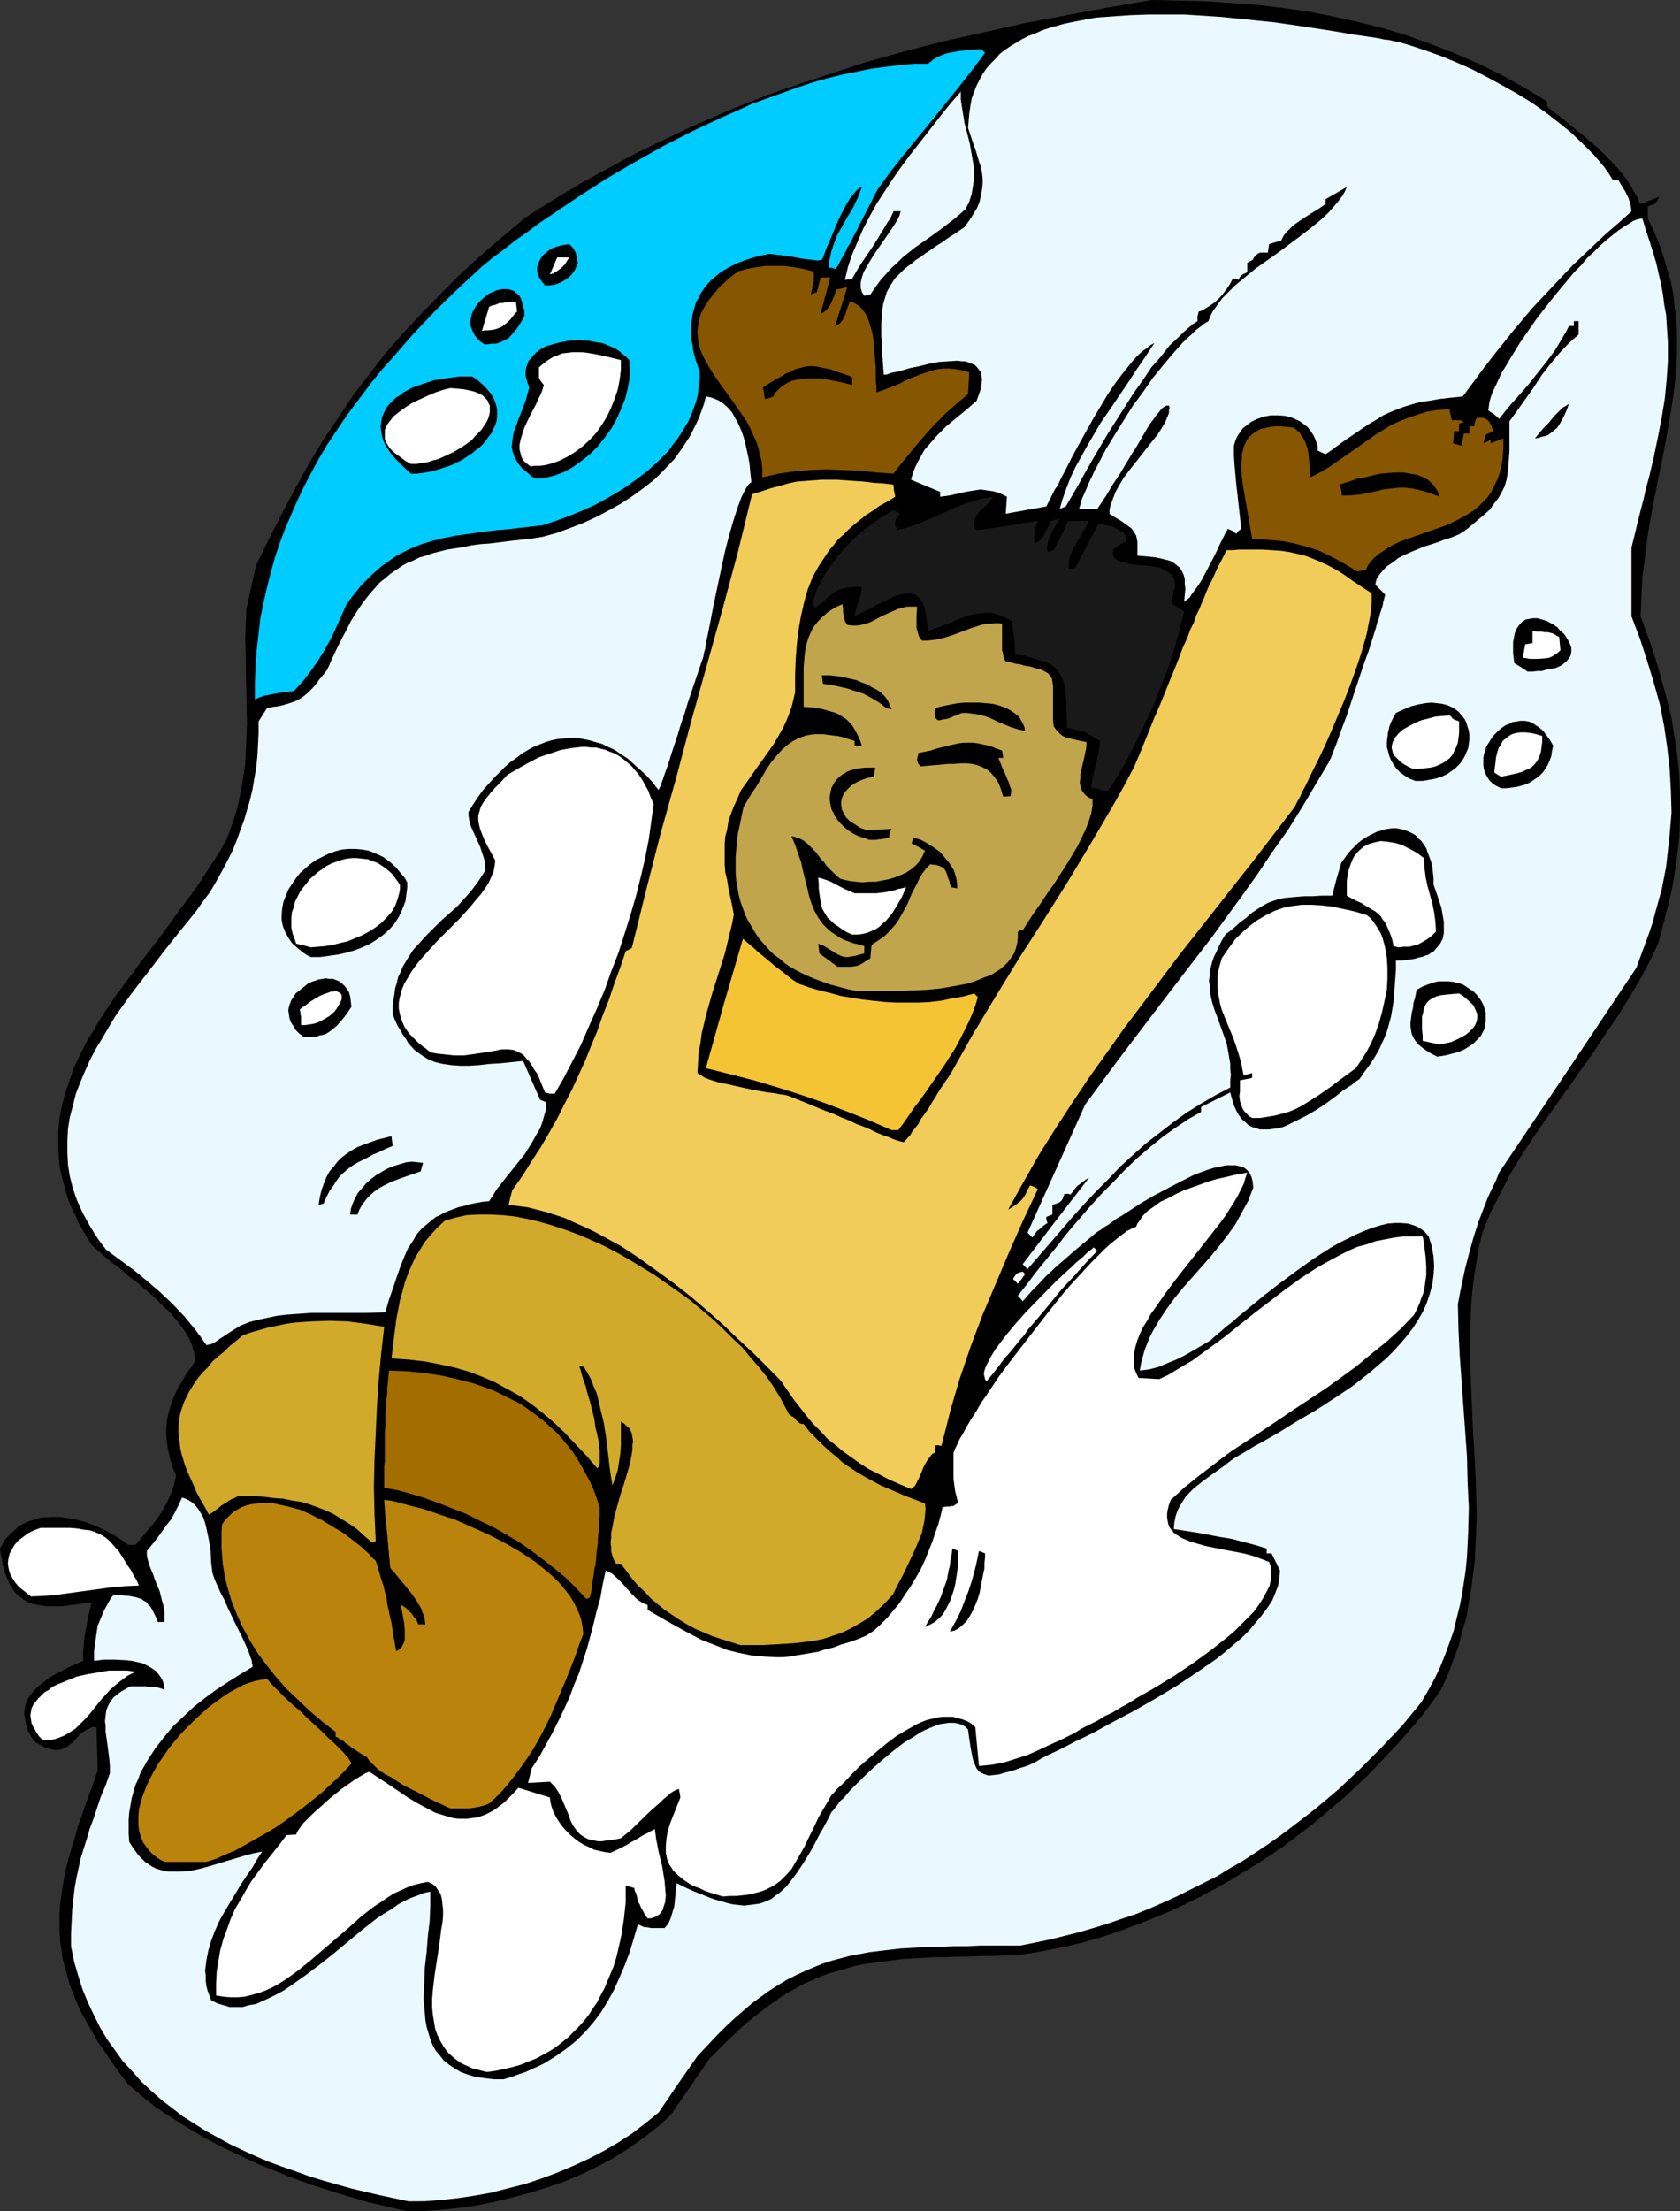
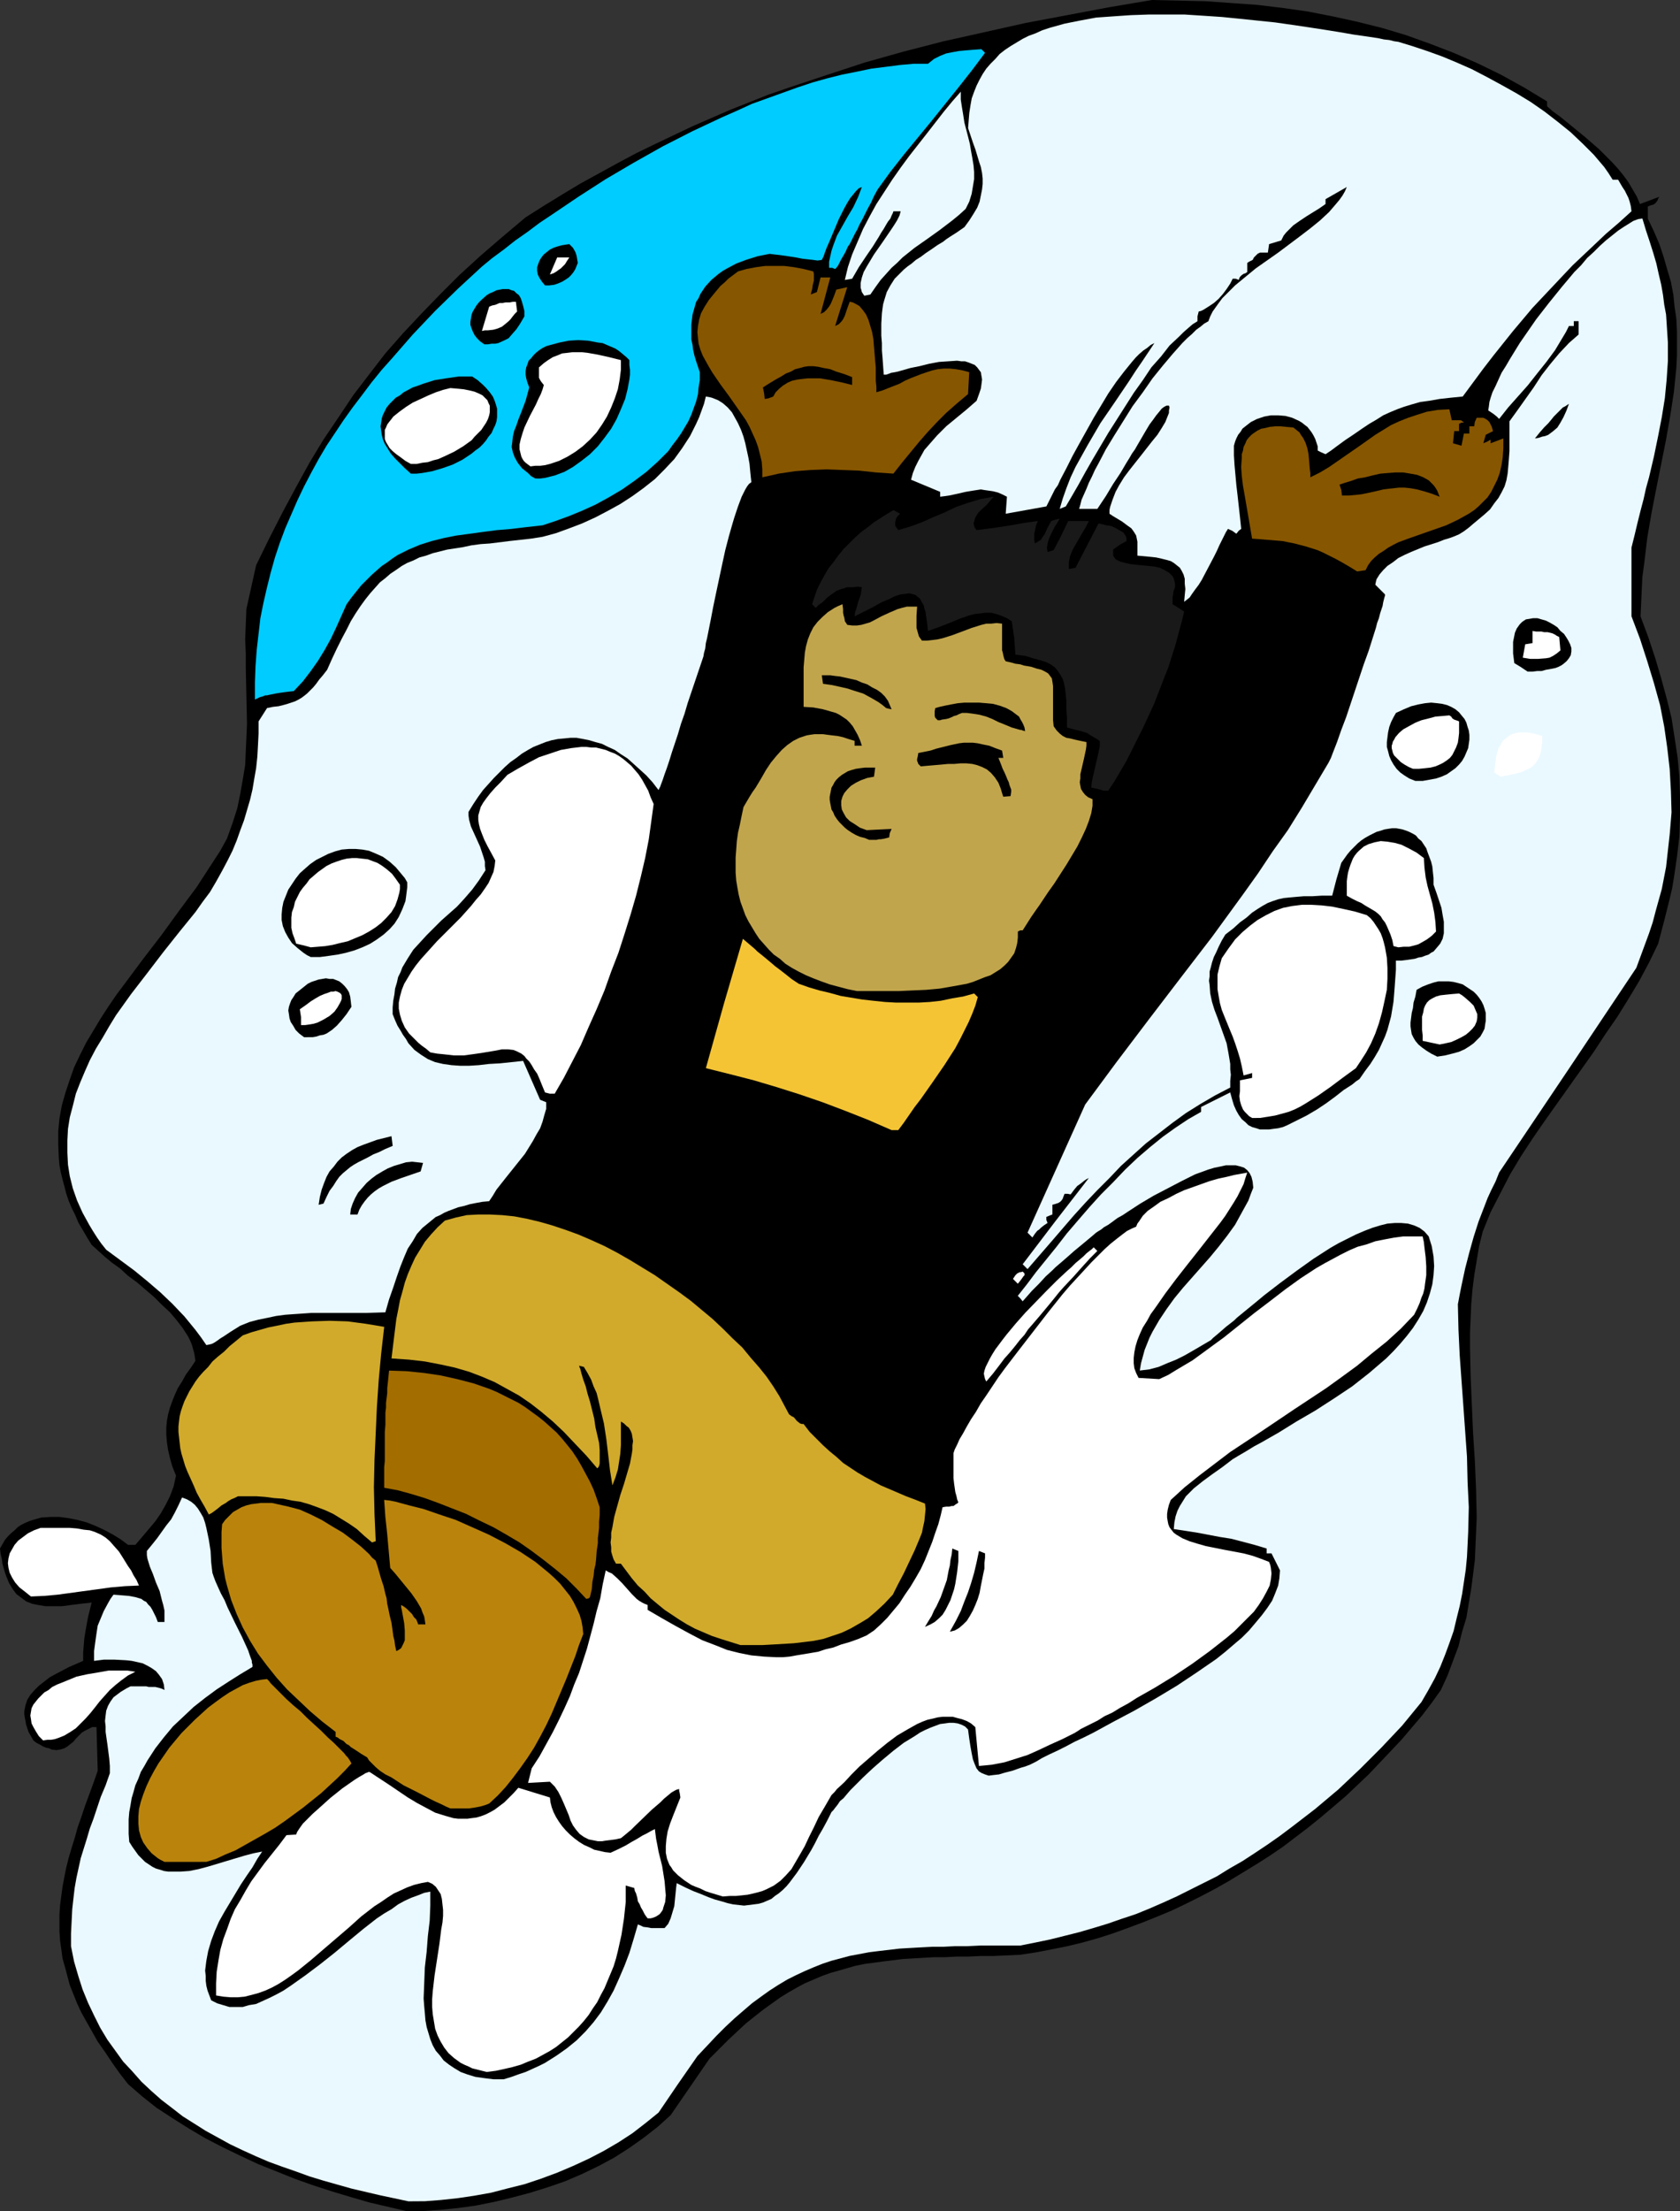
<svg xmlns="http://www.w3.org/2000/svg" xmlns:ns1="http://sodipodi.sourceforge.net/DTD/sodipodi-0.dtd" xmlns:ns2="http://www.inkscape.org/namespaces/inkscape" version="1.0" width="118.323mm" height="155.668mm" id="svg59" ns1:docname="Eskimo Boy Playing in Snow.wmf">
  <rect width="100%" height="100%" fill="#333333" stroke="none" />
  <ns1:namedview id="namedview59" pagecolor="#ffffff" bordercolor="#000000" borderopacity="0.25" ns2:showpageshadow="2" ns2:pageopacity="0.0" ns2:pagecheckerboard="0" ns2:deskcolor="#d1d1d1" ns2:document-units="mm" />
  <defs id="defs1">
    <pattern id="WMFhbasepattern" patternUnits="userSpaceOnUse" width="6" height="6" x="0" y="0" />
  </defs>
  <path style="fill:#000000;fill-opacity:1;fill-rule:evenodd;stroke:none" d="m 108.085,588.353 -4.847,-1.131 -4.847,-1.131 -5.008,-1.454 -4.847,-1.454 -5.008,-1.616 -5.008,-1.778 -4.847,-1.939 -4.847,-1.939 -4.847,-2.262 -4.685,-2.262 -4.685,-2.424 -4.362,-2.585 -4.362,-2.747 -4.201,-2.747 -3.877,-3.07 -3.716,-3.232 -2.262,-2.909 -1.939,-2.747 -1.939,-2.909 -1.939,-2.747 -1.454,-2.585 -1.454,-2.585 -1.454,-2.585 -1.131,-2.424 -0.969,-2.424 -0.969,-2.424 -0.646,-2.424 -0.646,-2.424 -0.646,-2.262 -0.323,-2.424 -0.323,-2.262 -0.162,-2.424 v -2.424 -2.262 l 0.162,-2.424 0.323,-2.424 0.323,-2.424 0.485,-2.585 0.485,-2.424 0.646,-2.585 0.808,-2.747 0.808,-2.585 0.808,-2.909 0.969,-2.747 0.969,-2.909 1.131,-3.07 1.131,-3.07 1.131,-3.232 -0.162,-5.817 -0.162,-5.817 h -1.131 l -0.969,0.485 -0.969,0.485 -0.808,0.485 -1.616,1.616 -0.646,0.808 -0.808,0.646 -0.808,0.646 -0.808,0.485 -1.131,0.323 -0.969,0.162 -1.292,-0.162 -0.646,-0.323 -0.808,-0.162 -0.808,-0.323 -0.808,-0.485 -0.969,-0.485 -0.808,-0.646 -0.646,-1.131 -0.646,-1.131 -0.323,-0.97 -0.323,-0.97 -0.162,-0.97 -0.162,-0.808 -0.162,-0.97 v -0.808 l 0.323,-1.616 0.485,-1.454 0.808,-1.293 1.131,-1.293 1.131,-1.131 1.454,-1.131 1.454,-1.131 1.777,-0.97 3.393,-1.778 3.716,-1.616 v -2.262 l 0.162,-1.939 0.162,-1.939 0.323,-1.939 0.646,-3.555 0.485,-1.939 0.485,-1.939 -2.908,0.323 -2.585,0.323 -2.423,0.323 H 14.217 12.117 L 10.178,427.085 8.563,426.762 6.947,426.116 5.655,425.146 4.362,424.177 3.393,422.884 2.423,421.268 1.616,419.329 1.292,418.359 0.969,417.228 0.646,416.097 0.485,414.804 0.162,413.512 0,412.057 l 0.646,-1.131 0.646,-1.131 0.808,-0.97 0.808,-0.808 0.969,-0.808 0.808,-0.808 0.969,-0.646 0.969,-0.485 1.131,-0.485 0.969,-0.323 2.262,-0.646 2.423,-0.162 h 2.423 l 2.423,0.323 2.423,0.485 2.423,0.646 2.423,0.97 2.423,1.131 2.1,1.131 2.1,1.293 1.939,1.454 h 1.939 l 1.939,-2.262 1.777,-2.101 1.616,-1.939 1.454,-2.101 1.292,-2.262 1.131,-2.262 0.485,-1.293 0.485,-1.293 0.323,-1.454 0.323,-1.454 -0.969,-2.424 -0.646,-2.262 -0.485,-2.101 -0.323,-2.101 -0.162,-1.939 v -1.939 l 0.162,-1.778 0.323,-1.778 0.485,-1.778 0.646,-1.778 0.646,-1.616 0.808,-1.778 1.131,-1.778 0.969,-1.778 1.292,-1.778 1.292,-1.939 -0.162,-1.131 -0.162,-0.97 -0.323,-1.131 -0.323,-1.131 -0.485,-1.131 -0.485,-0.97 -1.454,-2.262 -1.616,-2.101 -1.777,-2.101 -2.1,-1.939 -2.1,-2.101 -2.262,-1.939 -2.262,-1.939 -2.423,-1.778 -2.1,-1.939 -2.262,-1.616 -1.939,-1.616 -1.777,-1.616 -1.616,-1.454 -1.292,-2.101 -1.131,-1.939 -1.131,-1.939 -0.808,-1.939 -0.969,-1.939 -0.808,-1.939 -0.646,-1.939 -0.485,-1.939 -0.485,-1.778 -0.485,-1.939 -0.323,-1.778 -0.162,-1.778 -0.162,-3.717 v -3.555 l 0.323,-3.393 0.646,-3.555 0.969,-3.393 1.131,-3.393 1.131,-3.232 1.616,-3.393 1.616,-3.232 1.939,-3.232 1.939,-3.232 2.1,-3.232 2.1,-3.07 2.423,-3.232 4.685,-6.302 4.847,-6.302 4.685,-6.464 4.685,-6.302 2.1,-3.232 2.1,-3.232 2.1,-3.232 1.777,-3.232 1.454,-4.04 1.292,-4.04 0.808,-3.878 0.646,-3.717 0.646,-3.878 0.162,-3.717 0.162,-3.555 0.162,-3.717 -0.162,-7.433 -0.162,-7.433 v -3.878 l -0.162,-3.717 0.162,-4.04 0.162,-4.04 1.292,-5.817 1.292,-5.817 3.554,-7.272 3.554,-6.948 3.554,-6.625 3.554,-6.464 3.716,-6.14 4.039,-5.979 3.877,-5.817 4.201,-5.494 4.362,-5.656 4.685,-5.333 4.847,-5.171 5.008,-5.171 5.17,-5.171 5.655,-5.171 5.816,-5.009 6.139,-5.171 4.847,-3.07 5.008,-3.07 4.847,-2.909 10.017,-5.494 4.847,-2.585 5.008,-2.424 9.855,-4.686 10.017,-4.363 10.178,-4.04 5.17,-1.778 10.178,-3.393 10.34,-3.393 10.34,-2.909 10.663,-2.747 L 262.054,8.564 272.879,6.14 284.027,4.04 295.175,1.939 306.645,0 l 7.109,0.162 7.109,0.162 6.947,0.485 6.786,0.485 6.786,0.808 6.786,0.97 6.624,1.293 6.624,1.454 6.463,1.616 6.462,1.939 6.301,2.262 6.301,2.424 6.301,2.747 6.301,3.07 6.139,3.393 6.139,3.717 v 1.293 l 1.454,1.293 1.777,1.293 1.616,1.293 1.777,1.454 3.554,2.909 3.716,3.232 1.616,1.616 1.777,1.778 1.616,1.778 1.454,1.778 1.292,1.778 1.131,1.939 1.131,1.939 0.808,1.939 5.17,-1.939 -0.323,0.485 -0.162,0.485 -0.485,0.646 -0.162,0.162 -0.485,0.323 -0.646,0.162 -0.808,0.323 v 3.232 l 1.616,3.393 1.454,3.393 1.131,3.393 0.969,3.393 0.969,3.232 0.646,3.393 0.323,3.232 0.485,3.232 0.162,3.393 v 3.07 3.232 l -0.162,3.232 -0.323,3.232 -0.323,3.232 -0.969,6.302 -1.131,6.464 -1.292,6.464 -1.292,6.464 -1.292,6.625 -1.131,6.625 -0.808,6.787 -0.485,3.555 -0.162,3.393 -0.162,3.555 -0.162,3.555 2.1,5.656 1.777,5.333 1.616,5.494 1.454,5.333 1.292,5.171 0.808,5.171 0.808,5.332 0.485,5.171 0.162,5.171 v 5.332 l -0.162,5.333 -0.646,5.494 -0.808,5.494 -0.485,2.909 -0.646,2.747 -1.454,5.817 -0.808,3.07 -0.808,3.07 -2.423,5.009 -2.585,4.848 -2.908,4.848 -2.908,4.686 -3.231,4.686 -3.07,4.686 -13.087,18.421 -3.231,4.686 -3.07,4.686 -2.908,4.848 -2.585,5.009 -2.585,5.009 -2.1,5.171 -0.969,3.878 -0.646,3.878 -0.646,3.878 -0.485,3.878 -0.323,3.878 -0.162,3.717 -0.162,3.878 v 3.878 l 0.162,7.595 0.323,7.595 0.162,3.717 0.162,3.717 0.485,7.595 0.323,7.595 0.162,7.433 -0.162,3.878 -0.162,3.717 -0.162,3.717 -0.485,3.878 -0.485,3.717 -0.646,3.878 -0.646,3.878 -1.131,3.717 -0.969,3.878 -1.454,3.878 -1.454,3.878 -1.777,3.878 -2.423,3.393 -2.585,3.393 -2.747,3.232 -2.747,3.232 -2.908,3.07 -2.908,3.07 -2.908,3.07 -3.07,2.909 -3.07,2.909 -3.231,2.747 -3.231,2.747 -3.393,2.747 -3.393,2.585 -3.393,2.585 -3.554,2.424 -3.554,2.262 -3.716,2.262 -3.716,2.262 -3.716,2.101 -3.716,1.939 -3.877,1.939 -3.716,1.778 -3.877,1.616 -4.039,1.616 -3.877,1.454 -4.039,1.454 -4.039,1.293 -4.039,1.131 -4.039,0.97 -4.039,0.808 -4.201,0.808 -4.201,0.646 -3.554,0.162 -3.554,0.162 h -3.393 l -3.393,0.162 h -3.07 l -3.07,0.162 h -2.908 l -2.908,0.162 -2.747,0.162 -2.747,0.162 -2.585,0.323 -2.585,0.323 -4.847,0.646 -2.423,0.485 -2.262,0.646 -2.262,0.646 -2.262,0.646 -2.262,0.808 -2.262,0.97 -2.262,0.97 -2.1,1.131 -2.262,1.293 -2.1,1.293 -2.262,1.616 -2.262,1.616 -2.262,1.778 -2.423,1.939 -2.262,2.101 -2.423,2.262 -2.423,2.424 -2.585,2.585 -10.34,15.028 -3.393,3.07 -3.716,2.909 -3.877,2.747 -4.039,2.585 -4.201,2.262 -4.362,2.101 -4.524,1.939 -4.685,1.616 -4.685,1.454 -4.847,1.293 -4.685,1.131 -4.847,0.97 -4.685,0.646 -4.685,0.485 -4.685,0.323 z" id="path1" />
  <path style="fill:#eaf9ff;fill-opacity:1;fill-rule:evenodd;stroke:none" d="m 108.732,585.768 -7.593,-1.616 -7.593,-1.778 -7.432,-2.101 -3.716,-1.131 -3.554,-1.293 -3.716,-1.293 -3.554,-1.293 -3.393,-1.454 -3.554,-1.616 -3.393,-1.616 -3.231,-1.778 -3.231,-1.778 -3.07,-1.939 -3.07,-1.939 -2.908,-2.262 -2.747,-2.101 -2.747,-2.424 -2.585,-2.424 -2.423,-2.747 -2.423,-2.585 -2.1,-2.909 -2.1,-2.909 -1.939,-3.232 -1.616,-3.232 -1.616,-3.393 -1.454,-3.555 -1.131,-3.555 -1.131,-3.878 -0.808,-4.04 v -3.393 l 0.162,-3.232 0.162,-3.232 0.323,-2.909 0.323,-2.747 0.485,-2.747 1.131,-5.171 1.616,-5.171 0.808,-2.747 0.969,-2.585 0.969,-2.909 0.969,-2.909 1.292,-3.07 1.131,-3.232 v -1.939 l -0.162,-1.939 -0.485,-3.717 -0.485,-3.393 v -1.454 l -0.162,-1.454 0.162,-1.454 0.162,-1.293 0.485,-1.293 0.646,-1.131 0.808,-1.131 1.292,-0.97 0.646,-0.485 0.808,-0.485 0.808,-0.485 0.969,-0.485 h 4.201 l 0.646,0.162 h 0.646 1.131 l 0.646,0.162 0.646,0.162 0.485,0.162 0.646,0.323 -0.162,-1.454 -0.485,-1.454 -0.808,-1.131 -0.808,-0.97 -1.131,-0.808 -1.131,-0.646 -1.292,-0.646 -1.454,-0.323 -1.454,-0.323 -1.454,-0.162 -3.07,-0.162 h -2.908 l -1.292,0.162 -1.292,0.162 v -2.585 l 0.323,-2.424 0.323,-2.262 0.323,-2.101 0.808,-1.939 0.808,-1.939 1.131,-2.101 0.646,-1.131 0.808,-1.131 2.1,0.162 1.939,0.162 1.777,0.323 1.616,0.485 0.646,0.485 0.646,0.323 0.485,0.646 0.646,0.646 0.485,0.808 0.485,0.97 0.485,0.97 0.485,1.293 h 1.777 v -1.616 -1.454 l -0.323,-1.454 -0.323,-1.131 -0.646,-2.585 -0.969,-2.262 -0.808,-2.262 -0.808,-1.939 -0.646,-2.101 -0.162,-0.97 v -1.131 l 1.454,-1.778 1.292,-1.616 2.423,-3.393 1.292,-1.616 0.969,-1.778 0.969,-1.939 0.969,-2.101 1.292,0.485 1.131,0.646 0.969,0.808 0.808,0.97 0.808,1.293 0.646,1.131 0.485,1.454 0.323,1.293 0.646,3.07 0.485,3.07 0.162,3.07 0.323,2.747 0.323,0.97 0.485,1.293 0.646,1.454 0.808,1.778 0.969,1.778 0.808,1.939 1.939,4.04 1.939,3.878 0.808,1.778 0.808,1.778 0.485,1.454 0.485,1.293 v 0.485 l 0.162,0.485 v 0.646 l -3.231,1.939 -3.07,1.939 -3.231,2.101 -3.07,2.262 -3.07,2.424 -2.747,2.585 -2.747,2.585 -2.423,2.909 -2.262,2.909 -2.1,3.232 -0.808,1.454 -0.969,1.616 -0.646,1.778 -0.808,1.778 -0.485,1.778 -0.485,1.616 -0.323,1.939 -0.323,1.778 -0.162,1.939 v 1.939 1.939 l 0.162,2.101 0.808,1.293 0.808,1.131 0.808,1.131 0.969,0.97 0.808,0.808 0.969,0.646 0.969,0.646 0.969,0.485 1.131,0.323 0.969,0.323 1.131,0.162 h 1.131 2.262 l 2.262,-0.162 2.423,-0.485 2.423,-0.646 4.847,-1.454 4.847,-1.454 2.423,-0.646 2.423,-0.485 -1.292,1.939 -1.292,2.262 -1.454,2.101 -1.616,2.424 -2.908,4.848 -1.454,2.424 -1.454,2.585 -1.131,2.585 -0.969,2.585 -0.808,2.747 -0.485,2.585 -0.323,2.585 0.162,1.454 v 1.293 l 0.162,1.293 0.323,1.293 0.485,1.293 0.485,1.293 1.616,0.808 1.616,0.485 1.616,0.485 h 1.777 1.777 l 1.616,-0.485 1.939,-0.323 1.777,-0.808 1.777,-0.808 1.939,-0.97 1.777,-0.97 1.939,-1.293 3.877,-2.747 3.877,-2.909 3.877,-3.07 3.877,-3.232 3.716,-3.07 3.716,-2.909 1.939,-1.293 1.939,-1.131 1.777,-1.293 1.777,-0.97 1.777,-0.808 1.777,-0.646 1.616,-0.646 1.616,-0.323 v 3.717 l -0.162,4.04 -0.485,4.04 -0.323,4.201 -0.485,4.201 -0.162,4.201 -0.162,4.04 0.162,2.101 0.162,1.778 0.162,1.939 0.323,1.778 0.485,1.616 0.485,1.616 0.646,1.616 0.808,1.454 1.131,1.293 0.969,1.293 1.454,1.131 1.454,0.97 1.616,0.97 1.777,0.646 2.1,0.646 2.262,0.323 2.585,0.323 h 2.747 l 2.1,-0.646 1.777,-0.646 1.939,-0.646 1.777,-0.808 1.777,-0.808 1.616,-0.808 3.07,-1.939 2.747,-1.939 2.585,-2.101 2.423,-2.424 2.1,-2.424 1.939,-2.585 1.777,-2.909 1.616,-2.909 1.454,-3.232 1.454,-3.393 1.292,-3.393 1.131,-3.717 1.131,-3.878 0.808,0.323 0.646,0.323 1.292,0.162 0.808,0.162 h 0.969 2.585 l 0.969,-1.131 0.646,-1.454 0.485,-1.616 0.485,-1.616 0.162,-1.616 0.162,-1.616 0.162,-1.616 0.162,-1.293 2.262,1.131 2.1,0.97 2.1,0.808 1.939,0.808 1.777,0.646 1.777,0.485 1.616,0.485 1.454,0.323 1.454,0.162 1.454,0.162 1.292,-0.162 1.292,-0.162 1.292,-0.162 1.131,-0.323 1.131,-0.485 1.131,-0.485 0.969,-0.808 0.969,-0.646 1.131,-0.97 0.969,-0.97 0.808,-0.97 0.969,-1.293 0.969,-1.293 0.969,-1.454 0.969,-1.454 0.969,-1.616 0.969,-1.616 0.969,-1.778 0.969,-1.939 1.131,-1.939 1.131,-2.101 1.131,-2.262 0.485,-0.485 0.485,-0.646 0.646,-0.808 0.646,-0.97 0.969,-0.808 0.808,-0.97 0.969,-1.131 1.131,-1.131 2.262,-2.262 2.585,-2.424 2.585,-2.262 2.908,-2.424 2.747,-2.101 2.908,-1.778 1.454,-0.97 1.292,-0.646 1.454,-0.646 1.292,-0.485 1.292,-0.485 1.292,-0.162 1.131,-0.162 h 1.131 l 1.131,0.162 0.969,0.323 0.969,0.485 0.808,0.808 0.323,2.424 0.323,2.101 0.323,1.778 0.323,1.616 0.485,1.293 0.485,1.131 0.646,0.808 0.808,0.485 0.808,0.323 0.969,0.323 1.292,-0.162 1.454,-0.162 1.616,-0.485 1.939,-0.485 2.262,-0.808 1.131,-0.323 1.292,-0.485 1.616,-0.808 1.616,-0.97 1.939,-0.97 2.1,-0.97 2.262,-1.131 2.423,-1.293 2.423,-1.131 2.585,-1.293 5.332,-2.909 5.493,-2.909 5.655,-3.232 5.655,-3.393 5.332,-3.555 2.585,-1.778 2.585,-1.778 2.423,-1.939 2.262,-1.939 2.1,-1.778 1.939,-1.939 1.777,-2.101 1.616,-1.939 1.454,-1.939 1.292,-1.939 0.808,-1.939 0.808,-2.101 0.323,-1.939 0.162,-2.101 -1.131,-2.262 -1.131,-2.262 h -1.292 v -1.293 l -3.231,-0.97 -3.07,-0.808 -3.07,-0.808 -3.07,-0.485 -5.978,-1.131 -3.07,-0.485 -3.231,-0.485 0.162,-1.778 0.323,-1.616 0.485,-1.454 0.646,-1.293 0.808,-1.293 0.808,-1.293 0.969,-0.97 1.131,-1.131 2.423,-1.939 2.423,-1.778 2.747,-1.939 2.747,-2.101 1.616,-0.97 1.939,-1.131 2.1,-1.293 2.1,-1.131 2.262,-1.293 2.262,-1.293 4.685,-2.909 5.008,-2.909 5.008,-3.232 4.847,-3.232 2.262,-1.778 2.262,-1.778 2.262,-1.939 2.262,-1.939 1.939,-1.939 1.777,-1.939 1.777,-2.101 1.616,-2.101 1.454,-2.262 1.292,-2.262 0.969,-2.262 0.808,-2.424 0.646,-2.424 0.323,-2.424 0.162,-2.424 -0.162,-2.585 -0.485,-2.747 -0.808,-2.585 -1.131,-1.293 -1.292,-0.97 -1.454,-0.646 -1.616,-0.485 -1.777,-0.162 h -1.777 l -1.939,0.162 -1.939,0.485 -2.1,0.646 -2.1,0.808 -2.262,0.97 -2.262,1.131 -2.262,1.131 -2.262,1.293 -4.524,2.909 -4.524,3.232 -4.362,3.232 -4.201,3.232 -1.939,1.616 -1.777,1.454 -1.777,1.454 -1.777,1.454 -0.646,0.646 -0.808,0.646 -1.454,1.131 -1.292,1.131 -1.131,0.97 -0.969,0.808 -0.646,0.646 -4.685,2.747 -2.262,1.293 -2.262,1.131 -2.423,0.97 -2.262,0.97 -2.423,0.646 -2.585,0.323 0.323,-1.939 0.485,-1.778 0.485,-1.778 0.646,-1.616 0.646,-1.616 0.808,-1.616 1.777,-3.07 1.939,-2.909 2.1,-2.909 2.262,-2.747 2.423,-2.747 2.423,-2.747 2.423,-2.747 2.262,-2.747 2.262,-2.909 2.1,-2.909 1.777,-3.232 1.777,-3.232 0.646,-1.778 0.646,-1.616 -0.162,-1.616 -0.323,-1.293 -0.485,-0.97 -0.646,-0.808 -0.808,-0.646 -0.969,-0.323 -1.292,-0.323 h -1.292 -1.292 l -1.454,0.323 -1.616,0.323 -1.616,0.485 -1.777,0.646 -1.777,0.646 -3.554,1.778 -3.716,1.939 -3.716,1.939 -3.554,2.101 -3.231,2.101 -1.454,0.97 -1.454,0.808 -1.292,0.97 -1.131,0.808 -1.131,0.646 -0.808,0.646 -0.808,0.485 -0.485,0.323 -1.131,0.97 -0.969,0.808 -1.939,1.616 -1.777,1.454 -1.454,1.293 -1.292,1.131 -1.131,0.97 -1.131,0.97 -0.808,0.808 -1.777,1.616 -1.777,1.939 -0.969,0.97 -0.969,0.97 -1.131,1.293 -1.292,1.454 -0.646,-0.808 -0.323,-0.323 -0.323,-0.323 2.423,-3.07 2.423,-3.232 2.747,-3.393 2.747,-3.393 2.747,-3.555 2.908,-3.393 3.07,-3.555 3.07,-3.393 3.231,-3.232 3.231,-3.393 3.231,-3.07 3.393,-2.909 3.393,-2.747 3.393,-2.424 3.393,-2.262 3.393,-1.939 v -1.293 l 3.877,-1.939 3.877,-1.939 0.485,1.778 0.485,1.616 0.646,1.454 0.646,1.131 0.808,1.131 0.969,0.808 0.808,0.808 0.969,0.485 1.131,0.323 0.969,0.323 h 1.131 1.292 l 1.131,-0.162 1.292,-0.162 1.292,-0.323 1.131,-0.485 2.585,-1.293 2.585,-1.293 2.747,-1.616 2.423,-1.616 2.423,-1.778 2.262,-1.778 2.262,-1.454 0.969,-0.808 0.969,-0.646 1.454,-2.101 1.454,-1.939 1.131,-1.778 1.131,-1.939 0.808,-1.778 0.808,-1.778 0.646,-1.778 0.485,-1.778 0.485,-1.778 0.323,-1.939 0.323,-1.939 0.162,-1.939 0.162,-2.101 0.162,-2.262 0.162,-2.262 v -2.424 h 1.454 l 1.292,-0.162 1.131,-0.162 1.131,-0.162 0.969,-0.323 0.969,-0.162 0.808,-0.323 0.969,-0.323 0.646,-0.485 0.646,-0.323 0.969,-1.131 0.808,-0.97 0.646,-1.293 0.323,-1.454 v -1.454 -1.616 l -0.323,-1.778 -0.323,-1.939 -0.646,-1.939 -0.646,-1.939 -0.808,-2.262 v -1.778 l -0.162,-1.454 -0.162,-1.616 -0.323,-1.293 -0.485,-1.293 -0.485,-1.293 -0.323,-0.97 -0.646,-0.97 -0.646,-0.97 -0.808,-0.646 -0.646,-0.808 -0.808,-0.485 -0.969,-0.485 -0.808,-0.323 -0.969,-0.323 -0.808,-0.162 -0.969,-0.162 h -0.969 l -1.131,0.162 -0.969,0.162 -0.969,0.323 -1.131,0.323 -0.969,0.485 -0.969,0.485 -1.131,0.646 -0.969,0.646 -0.969,0.808 -0.969,0.97 -0.969,0.97 -0.808,0.97 -0.808,1.131 -0.808,1.131 -1.292,4.363 -1.131,4.363 h -2.747 l -2.585,0.162 h -2.262 l -1.939,0.162 -1.777,0.162 -1.616,0.162 -1.454,0.323 -1.454,0.485 -1.292,0.485 -1.454,0.808 -1.292,0.808 -1.454,0.97 -1.454,1.293 -1.777,1.293 -1.777,1.616 -2.1,1.616 -0.969,1.616 -0.808,1.616 -0.646,1.454 -0.646,1.293 -0.485,1.454 -0.323,1.293 -0.323,1.131 v 1.293 l -0.162,1.131 0.162,1.131 0.162,2.262 0.485,2.262 0.646,2.101 0.808,2.101 0.808,2.262 0.808,2.262 0.808,2.262 0.485,2.585 0.485,2.909 v 1.454 l 0.162,1.454 -0.162,1.616 v 1.778 l -4.039,2.101 -3.877,2.262 -3.877,2.424 -3.554,2.585 -3.554,2.747 -3.554,2.747 -3.231,2.909 -3.393,3.07 -3.07,3.232 -3.231,3.232 -3.07,3.232 -3.231,3.555 -5.978,6.948 -6.301,7.272 -1.292,-1.293 8.724,-11.473 8.886,-11.473 -0.646,0.323 -0.485,0.323 -0.808,0.646 -0.646,0.485 -0.485,0.323 -0.808,0.97 -0.485,0.646 -0.485,0.646 -0.808,-0.162 h -0.808 l -0.323,0.808 -0.162,0.485 -0.323,0.485 -0.323,0.323 -0.485,0.323 -0.485,0.162 -0.485,0.162 -0.646,0.162 v 2.585 l -0.808,0.323 -0.808,0.323 v 0.808 l 0.323,0.808 -0.969,0.646 -0.808,0.646 -0.485,0.485 -0.485,0.323 -0.646,0.808 -0.323,0.485 -0.323,0.485 -1.292,-1.293 15.348,-34.096 8.24,-11.15 8.563,-11.311 8.401,-10.988 8.563,-11.15 8.24,-11.311 4.039,-5.656 3.877,-5.817 4.039,-5.656 3.716,-5.979 3.554,-5.979 3.554,-5.979 0.646,-1.293 0.485,-1.293 1.131,-2.909 1.131,-3.232 1.292,-3.393 4.685,-14.058 1.292,-3.555 0.969,-3.07 0.969,-3.07 0.323,-1.293 0.485,-1.293 0.323,-1.293 0.323,-0.97 0.323,-0.97 0.162,-0.97 0.162,-0.646 0.162,-0.646 0.162,-0.485 v -0.323 l -1.292,-1.293 -1.292,-1.293 0.162,-0.808 0.162,-0.646 0.808,-1.293 0.969,-1.131 1.131,-1.131 1.454,-0.97 1.454,-1.131 1.616,-0.808 1.777,-0.808 3.554,-1.454 3.554,-1.131 1.616,-0.646 1.616,-0.485 1.292,-0.485 1.131,-0.485 1.292,-0.808 1.292,-0.97 1.131,-0.97 0.969,-0.808 1.939,-1.616 1.616,-1.454 1.131,-1.616 1.131,-1.454 0.808,-1.454 0.808,-1.616 0.485,-1.616 0.323,-1.778 0.162,-1.778 0.162,-1.939 0.162,-2.262 v -7.918 l 2.1,-2.909 4.362,-6.14 2.1,-3.232 2.262,-2.909 2.423,-2.909 2.585,-2.747 1.292,-1.131 1.292,-1.131 v -3.555 h -1.292 v 1.293 h -1.292 l -0.808,1.616 -0.969,1.616 -1.939,3.232 -2.262,3.07 -2.585,3.232 -2.423,3.07 -2.585,2.909 -2.585,2.909 -2.423,3.07 -0.646,-0.646 -0.808,-0.646 -1.454,-0.97 0.162,-0.97 0.162,-1.293 0.323,-1.131 0.485,-1.454 0.808,-1.616 0.808,-1.778 0.808,-1.778 1.131,-1.778 1.131,-1.939 1.292,-2.101 1.292,-2.101 1.454,-2.101 2.908,-4.201 3.393,-4.363 3.393,-4.201 3.393,-4.04 1.777,-1.778 1.616,-1.939 1.777,-1.616 1.616,-1.616 1.616,-1.454 1.616,-1.293 1.616,-1.293 1.454,-0.97 1.292,-0.808 1.292,-0.808 1.292,-0.485 1.131,-0.162 0.969,3.232 0.969,2.909 0.969,3.07 0.808,2.747 0.646,2.909 0.646,2.747 0.485,2.747 0.323,2.585 0.485,2.585 0.162,2.424 0.323,5.009 v 5.009 l -0.323,4.848 -0.485,5.009 -0.808,5.009 -0.969,5.009 -1.131,5.494 -1.292,5.494 -0.808,2.909 -0.646,2.909 -0.808,3.07 -0.808,3.232 -0.808,3.393 -0.808,3.232 v 18.26 l 2.262,5.979 1.939,5.979 1.777,5.817 1.616,5.817 1.131,5.817 0.808,5.656 0.646,5.656 0.323,5.817 0.162,5.656 -0.485,5.817 -0.646,5.817 -0.323,2.909 -1.131,5.817 -0.808,2.909 -0.808,2.909 -0.808,3.07 -0.969,2.909 -1.131,3.07 -1.131,3.07 -1.131,3.07 -18.257,27.309 -18.257,27.147 -0.969,2.424 -1.131,2.262 -0.969,2.101 -0.808,2.101 -1.616,4.201 -1.292,4.04 -1.131,4.04 -1.131,4.363 -0.485,2.262 -0.485,2.262 -0.485,2.424 -0.485,2.585 0.162,6.787 0.323,6.787 0.969,13.412 0.969,13.574 0.162,6.787 0.323,6.625 -0.162,6.625 -0.323,6.625 -0.323,3.393 -0.485,3.232 -0.485,3.232 -0.646,3.232 -0.808,3.232 -0.808,3.393 -1.131,3.232 -1.131,3.07 -1.292,3.232 -1.454,3.07 -1.777,3.232 -1.777,3.07 -5.17,6.302 -5.493,5.817 -5.655,5.656 -5.816,5.494 -3.07,2.585 -3.07,2.585 -6.301,4.848 -3.231,2.424 -3.231,2.262 -3.393,2.262 -3.231,2.101 -3.393,1.939 -3.393,2.101 -3.554,1.778 -3.554,1.778 -3.554,1.778 -3.554,1.616 -3.716,1.616 -3.554,1.454 -3.877,1.293 -3.716,1.293 -3.716,1.131 -3.877,1.131 -3.877,0.97 -3.877,0.97 -3.877,0.808 -4.039,0.808 h -3.554 -3.716 -3.393 l -3.393,0.162 h -3.231 l -3.231,0.162 h -2.908 l -3.07,0.162 -2.908,0.162 -2.747,0.162 -2.747,0.323 -2.747,0.323 -2.585,0.323 -2.585,0.485 -2.585,0.485 -4.847,1.293 -2.423,0.808 -2.423,0.97 -2.262,0.97 -2.423,1.131 -2.262,1.131 -2.423,1.454 -2.262,1.454 -2.262,1.616 -2.423,1.778 -2.262,1.939 -2.423,2.101 -2.423,2.262 -2.423,2.424 -2.423,2.585 -2.585,2.747 -5.17,7.433 -5.17,7.595 -3.393,2.747 -3.554,2.747 -3.716,2.424 -3.877,2.262 -4.039,2.101 -4.201,1.939 -4.201,1.778 -4.362,1.616 -4.362,1.454 -4.524,1.131 -4.362,1.131 -4.524,0.808 -4.362,0.646 -4.524,0.485 -4.201,0.323 z" id="path2" />
  <path style="fill:#ffffff;fill-opacity:1;fill-rule:evenodd;stroke:none" d="m 129.573,551.349 -1.292,-0.323 -1.292,-0.323 -1.292,-0.323 -0.969,-0.485 -1.131,-0.485 -0.969,-0.485 -1.777,-1.293 -1.454,-1.293 -1.131,-1.454 -0.969,-1.616 -0.808,-1.616 -0.646,-1.778 -0.323,-1.939 -0.323,-1.939 -0.162,-1.939 v -2.101 l 0.162,-2.101 0.485,-4.201 0.646,-4.201 0.646,-4.201 0.485,-3.878 0.323,-1.778 0.162,-1.778 v -1.616 l -0.162,-1.454 -0.162,-1.454 -0.323,-1.293 -0.646,-0.97 -0.646,-0.97 -0.969,-0.808 -1.131,-0.485 -1.777,0.323 -1.939,0.485 -1.777,0.646 -1.777,0.808 -1.777,0.808 -1.777,1.131 -1.616,1.131 -1.777,1.131 -3.554,2.747 -3.231,2.909 -3.393,2.909 -3.393,2.909 -3.393,2.909 -3.393,2.747 -1.777,1.293 -1.616,1.131 -1.777,1.131 -1.777,0.97 -1.777,0.808 -1.777,0.646 -1.777,0.485 -1.939,0.485 -1.777,0.162 h -1.939 l -1.939,-0.162 -1.939,-0.323 v -3.232 l 0.162,-3.07 0.485,-3.07 0.485,-2.747 0.808,-2.909 0.969,-2.585 0.969,-2.747 1.131,-2.585 1.454,-2.424 1.454,-2.585 1.454,-2.424 1.777,-2.424 1.777,-2.424 1.939,-2.424 1.939,-2.424 1.939,-2.585 2.585,-0.162 0.162,-0.485 0.162,-0.323 0.323,-0.485 0.323,-0.485 0.808,-1.131 1.131,-1.131 1.454,-1.454 1.454,-1.293 3.231,-2.909 3.231,-2.585 1.616,-1.131 1.616,-1.131 1.292,-0.808 1.131,-0.646 0.485,-0.323 0.485,-0.162 0.323,-0.162 h 0.323 l 5.17,3.393 5.008,3.393 2.423,1.454 2.423,1.293 2.423,1.293 2.585,0.808 2.262,0.646 1.292,0.162 h 1.131 1.292 l 1.131,-0.162 1.292,-0.162 1.131,-0.323 1.292,-0.485 1.292,-0.646 1.131,-0.646 1.292,-0.97 1.292,-0.97 1.131,-1.131 1.292,-1.293 1.292,-1.454 4.201,1.293 2.1,0.646 2.1,0.646 0.162,1.293 0.323,1.293 0.485,1.293 0.646,1.293 0.808,1.293 0.808,1.131 0.969,1.131 1.131,1.131 1.131,0.97 1.292,0.97 1.292,0.808 1.454,0.646 1.292,0.646 1.454,0.323 1.454,0.323 1.454,0.162 2.1,-0.97 1.939,-0.97 1.616,-0.97 1.454,-0.808 1.292,-0.808 1.292,-0.646 1.131,-0.646 0.969,-0.485 0.162,1.293 0.162,1.293 0.323,1.616 0.323,1.778 0.969,3.878 0.646,4.04 0.162,1.939 0.162,1.778 -0.162,1.778 -0.485,1.454 -0.162,0.646 -0.323,0.485 -0.485,0.646 -0.485,0.323 -0.485,0.323 -0.808,0.323 -0.646,0.162 h -0.808 l -0.485,-0.646 -0.323,-0.485 -0.485,-0.97 -0.485,-0.808 -0.323,-0.808 -0.485,-0.808 -0.162,-0.97 -0.323,-1.131 -0.323,-0.646 -0.162,-0.808 -2.262,-0.646 v 4.363 l -0.485,4.525 -0.646,4.201 -0.969,4.363 -0.485,1.939 -0.646,2.101 -0.808,1.939 -0.808,1.939 -0.808,1.939 -0.969,1.778 -0.969,1.939 -1.131,1.616 -1.131,1.778 -1.292,1.616 -1.292,1.454 -1.454,1.454 -1.454,1.454 -1.616,1.293 -1.616,1.293 -1.777,1.131 -1.777,0.97 -1.777,0.97 -2.1,0.808 -1.939,0.808 -2.262,0.646 -2.1,0.485 -2.262,0.485 z" id="path3" />
  <path style="fill:#ffffff;fill-opacity:1;fill-rule:evenodd;stroke:none" d="m 192.421,504.649 -1.616,-0.485 -1.616,-0.485 -1.454,-0.485 -1.292,-0.646 -1.292,-0.485 -1.131,-0.485 -1.939,-1.293 -0.808,-0.646 -0.808,-0.646 -0.646,-0.646 -0.646,-0.646 -0.485,-0.808 -0.485,-0.646 -0.646,-1.616 -0.323,-1.616 v -1.778 l 0.162,-1.939 0.323,-1.939 0.646,-2.101 0.808,-2.101 0.969,-2.424 0.969,-2.424 -0.162,-1.131 -0.162,-0.646 v -0.485 l -0.646,0.162 -0.646,0.323 -0.808,0.485 -0.969,0.808 -0.969,0.808 -0.969,0.97 -2.262,1.939 -4.524,4.363 -0.969,0.97 -0.969,0.808 -0.969,0.808 -0.808,0.646 -1.454,0.323 -1.292,0.162 -1.292,0.162 -0.969,0.162 h -1.131 l -0.808,-0.162 -0.808,-0.162 -0.808,-0.162 -0.646,-0.323 -0.646,-0.323 -1.131,-0.808 -0.969,-1.131 -0.808,-1.131 -0.646,-1.293 -0.485,-1.454 -1.292,-3.07 -0.646,-1.454 -0.808,-1.616 -0.969,-1.454 -1.292,-1.293 -5.816,0.323 0.969,-3.878 2.1,-3.232 1.777,-3.232 1.777,-3.232 1.616,-3.232 1.454,-3.07 1.454,-3.232 1.131,-3.07 1.292,-3.07 2.1,-6.464 1.777,-6.625 0.808,-3.393 0.969,-3.393 0.646,-3.717 0.808,-3.717 0.808,0.485 0.808,0.323 1.454,1.293 1.292,1.293 1.292,1.454 1.292,1.454 1.292,1.293 0.646,0.485 0.808,0.485 0.646,0.323 0.808,0.323 v 1.293 l 3.877,2.262 3.716,2.101 3.554,1.939 3.393,1.778 3.393,1.293 3.231,1.293 3.231,0.808 3.231,0.646 3.393,0.323 3.231,0.162 h 1.777 l 1.777,-0.162 1.777,-0.323 1.939,-0.323 1.939,-0.323 1.939,-0.323 1.939,-0.646 2.1,-0.485 2.1,-0.808 2.262,-0.646 2.262,-0.808 2.262,-0.97 1.939,-1.293 1.777,-1.616 1.777,-1.778 1.616,-1.939 1.616,-1.939 1.454,-2.262 1.454,-2.101 1.454,-2.424 1.292,-2.262 1.131,-2.424 0.969,-2.424 0.969,-2.424 0.808,-2.424 0.808,-2.262 0.646,-2.424 0.485,-2.101 0.969,-0.162 h 0.808 l 0.646,-0.162 h 0.485 l 0.646,-0.485 0.323,-0.162 0.323,-0.323 -0.323,-0.808 -0.162,-0.808 -0.323,-1.131 -0.162,-1.131 -0.162,-1.131 -0.162,-1.454 v -0.808 -0.808 -5.009 l 0.323,-0.97 0.646,-1.293 0.646,-1.454 0.969,-1.616 0.969,-1.778 1.131,-1.939 1.292,-1.939 1.292,-2.262 1.454,-2.101 1.616,-2.424 1.616,-2.424 1.777,-2.424 3.716,-4.848 3.877,-5.009 3.877,-5.009 3.877,-4.848 1.939,-2.262 1.939,-2.101 1.939,-2.101 1.777,-1.939 1.777,-1.778 1.777,-1.778 1.616,-1.454 1.616,-1.293 1.454,-1.131 1.292,-0.97 1.292,-0.646 1.131,-0.485 0.323,-0.808 0.485,-0.646 0.969,-1.454 1.292,-1.293 1.616,-1.131 1.777,-1.293 2.1,-0.97 2.1,-1.131 2.1,-0.97 2.262,-0.808 2.262,-0.808 2.262,-0.808 2.262,-0.646 2.262,-0.485 1.939,-0.485 1.777,-0.323 1.777,-0.323 -0.485,1.454 -0.485,1.616 -0.808,1.616 -0.808,1.616 -0.969,1.616 -1.131,1.778 -1.131,1.778 -1.292,1.778 -2.908,3.717 -2.908,3.717 -3.07,3.878 -2.908,3.717 -2.908,3.878 -2.585,3.717 -1.292,1.778 -0.969,1.778 -1.131,1.778 -0.808,1.778 -0.646,1.616 -0.485,1.616 -0.323,1.616 -0.162,1.454 v 1.454 l 0.162,1.293 0.485,1.293 0.646,1.293 2.747,0.162 2.747,0.162 2.423,-1.131 2.1,-1.293 4.362,-2.585 4.201,-3.07 4.201,-3.07 8.078,-6.464 4.039,-3.07 4.201,-3.232 4.039,-2.909 4.201,-2.747 2.262,-1.293 2.1,-1.131 2.1,-1.131 2.262,-1.131 2.262,-0.97 2.423,-0.646 2.262,-0.808 2.423,-0.485 2.585,-0.485 2.423,-0.323 h 2.585 2.585 l 0.323,1.454 0.162,1.454 0.323,2.585 0.162,2.424 v 2.424 l -0.323,2.262 -0.162,1.293 -0.323,1.293 -0.485,1.131 -0.485,1.454 -0.646,1.454 -0.808,1.616 -3.554,3.717 -3.716,3.393 -4.039,3.232 -3.877,3.232 -4.201,3.07 -4.039,2.909 -8.563,5.656 -8.401,5.656 -8.563,5.656 -4.039,3.07 -4.039,3.07 -4.039,3.232 -3.716,3.393 -0.485,1.293 -0.323,1.293 -0.162,1.131 v 0.97 l 0.162,0.97 0.162,0.808 0.323,0.808 0.485,0.646 0.646,0.808 0.646,0.485 0.808,0.485 0.808,0.485 1.939,0.808 2.1,0.646 2.262,0.646 2.423,0.485 2.423,0.485 2.585,0.485 2.585,0.485 2.423,0.646 2.262,0.808 2.1,0.808 0.323,0.808 0.162,0.808 0.162,1.454 -0.162,1.616 -0.323,1.616 -0.808,1.616 -0.969,1.778 -1.131,1.778 -1.292,1.778 -1.616,1.616 -1.777,1.778 -1.777,1.778 -2.1,1.778 -2.262,1.778 -2.262,1.778 -4.685,3.393 -4.847,3.232 -5.008,3.07 -4.847,2.747 -2.262,1.454 -2.1,1.131 -2.1,1.293 -2.1,0.97 -1.777,1.131 -1.616,0.808 -1.616,0.808 -1.292,0.646 -0.969,0.646 -0.808,0.485 -3.231,1.616 -3.231,1.454 -3.07,1.454 -2.908,1.293 -3.07,0.97 -3.07,0.97 -3.393,0.646 -1.616,0.162 -1.777,0.162 -0.485,-5.171 -0.485,-5.171 -1.131,-0.97 -1.131,-0.646 -1.292,-0.485 -1.292,-0.323 -1.131,-0.323 h -1.292 -1.454 l -1.292,0.162 -1.292,0.323 -1.454,0.323 -1.292,0.485 -1.454,0.646 -2.585,1.454 -2.747,1.616 -2.585,1.939 -2.585,2.101 -2.423,2.101 -2.423,2.101 -2.1,2.101 -1.939,2.101 -1.939,1.778 -0.646,0.808 -0.808,0.808 -1.777,3.07 -1.616,2.747 -1.292,2.747 -1.292,2.585 -1.131,2.424 -1.292,2.262 -1.131,1.939 -1.131,1.939 -1.454,1.616 -1.454,1.454 -1.777,1.293 -0.969,0.485 -0.969,0.485 -1.131,0.485 -1.131,0.323 -1.292,0.323 -1.454,0.323 -1.454,0.162 -1.616,0.162 h -1.616 z" id="path4" />
  <path style="fill:#ba840c;fill-opacity:1;fill-rule:evenodd;stroke:none" d="m 43.783,495.438 -0.969,-0.485 -0.808,-0.485 -0.808,-0.646 -0.808,-0.646 -1.131,-1.293 -1.131,-1.616 -0.646,-1.454 -0.485,-1.778 -0.162,-1.778 v -1.939 l 0.162,-1.939 0.485,-1.939 0.646,-1.939 0.808,-2.101 0.969,-2.101 1.131,-2.101 1.131,-1.939 1.454,-2.101 1.454,-2.101 1.616,-1.939 1.616,-1.939 1.777,-1.778 1.777,-1.778 1.777,-1.616 1.777,-1.616 1.939,-1.454 1.777,-1.293 1.939,-1.293 1.777,-0.97 1.777,-0.97 1.777,-0.646 1.616,-0.485 1.616,-0.323 1.454,-0.162 0.485,0.485 0.485,0.646 1.292,1.293 1.292,1.293 1.616,1.616 1.777,1.616 1.939,1.616 1.777,1.778 1.939,1.778 1.777,1.616 1.777,1.778 1.616,1.454 1.454,1.454 1.292,1.293 0.485,0.646 0.485,0.485 0.323,0.485 0.323,0.485 0.162,0.323 0.162,0.323 -1.777,1.939 -2.1,2.101 -2.1,1.939 -2.1,1.939 -2.423,1.939 -2.423,1.939 -2.423,1.778 -2.423,1.778 -2.585,1.778 -2.747,1.616 -2.585,1.454 -2.585,1.454 -2.585,1.454 -2.747,1.131 -2.423,1.131 -2.585,0.808 z" id="path5" />
  <path style="fill:#ba840c;fill-opacity:1;fill-rule:evenodd;stroke:none" d="m 119.879,481.218 -1.131,-0.485 -1.292,-0.646 -1.454,-0.646 -1.616,-0.808 -3.393,-1.778 -3.554,-1.778 -3.231,-2.101 -1.616,-0.808 -1.454,-0.97 -1.131,-0.97 -0.969,-0.97 -0.808,-0.808 -0.485,-0.808 -1.616,-0.97 -1.454,-0.97 -1.292,-0.808 -0.485,-0.485 -0.646,-0.323 -0.808,-0.808 -0.969,-0.485 -0.646,-0.485 -0.485,-0.162 v -1.293 l -3.554,-2.747 -3.231,-2.747 -3.07,-2.909 -3.07,-2.909 -2.747,-3.07 -2.585,-3.232 -2.423,-3.232 -2.1,-3.393 -1.939,-3.555 -1.616,-3.555 -1.454,-3.717 -1.131,-3.878 -0.485,-1.939 -0.323,-1.939 -0.323,-1.939 -0.162,-2.101 -0.162,-2.101 v -2.101 -2.101 l 0.162,-2.101 0.808,-1.131 1.131,-1.131 0.969,-0.97 1.131,-0.646 1.131,-0.646 1.292,-0.485 1.292,-0.323 1.292,-0.162 1.292,-0.162 h 1.454 1.454 l 1.454,0.323 1.454,0.323 1.454,0.323 3.07,0.808 2.908,1.293 2.908,1.454 2.908,1.778 2.747,1.616 2.585,1.939 2.262,1.778 2.1,1.939 0.808,0.97 0.969,0.808 0.485,1.454 0.323,1.131 0.323,1.131 0.323,1.131 0.646,1.939 0.485,2.101 0.323,1.131 0.162,1.454 0.323,1.454 0.323,1.616 0.485,1.939 0.323,2.262 0.162,1.293 0.323,1.293 0.162,1.293 0.323,1.454 0.646,-0.323 0.646,-0.485 0.323,-0.646 0.323,-0.646 0.323,-0.808 v -0.808 -1.778 l -0.162,-1.939 -0.323,-1.778 -0.323,-1.778 -0.162,-0.646 v -0.646 l 0.808,0.485 0.646,0.485 1.454,1.454 0.485,0.808 0.646,0.646 0.323,0.808 0.162,0.485 h 1.939 l -0.162,-1.131 -0.162,-0.97 -0.485,-1.131 -0.323,-0.97 -1.131,-1.939 -1.454,-2.101 -1.454,-1.778 -1.454,-1.778 -1.454,-1.778 -1.292,-1.454 -0.808,-9.049 -0.485,-4.525 -0.323,-4.525 1.454,0.162 1.616,0.323 1.777,0.485 1.777,0.485 1.939,0.485 1.939,0.485 4.201,1.454 4.362,1.454 4.362,1.939 4.362,1.939 4.362,2.262 4.201,2.424 1.939,1.293 1.939,1.293 1.777,1.454 1.777,1.454 1.616,1.454 1.454,1.454 1.292,1.616 1.292,1.616 0.969,1.616 0.808,1.616 0.808,1.778 0.485,1.616 0.323,1.778 0.162,1.778 -1.131,2.909 -0.969,2.909 -2.423,6.14 -2.585,6.14 -1.292,3.07 -1.454,3.07 -1.616,3.07 -1.616,2.909 -1.777,2.747 -1.939,2.747 -1.939,2.585 -1.939,2.424 -2.1,2.262 -2.262,2.101 -0.808,0.323 -0.485,0.162 -1.131,0.323 -1.777,0.323 -1.131,0.162 h -1.292 z" id="path6" />
  <path style="fill:#ffffff;fill-opacity:1;fill-rule:evenodd;stroke:none" d="m 11.471,463.12 -1.131,-1.131 -0.808,-1.293 -0.646,-1.131 -0.485,-0.97 -0.162,-1.131 -0.162,-0.97 0.162,-0.97 0.162,-0.97 0.485,-0.97 0.646,-0.808 0.646,-0.808 0.808,-0.808 0.808,-0.808 1.131,-0.646 0.969,-0.808 1.292,-0.646 2.423,-0.97 2.747,-1.131 2.908,-0.646 2.908,-0.485 2.747,-0.485 h 2.585 1.292 1.131 l 1.131,0.162 0.969,0.162 -1.939,0.97 -1.777,1.293 -1.616,1.293 -1.454,1.293 -1.454,1.616 -1.292,1.454 -1.131,1.454 -1.292,1.616 -1.292,1.454 -1.292,1.293 -1.292,1.293 -1.454,0.97 -1.616,0.97 -1.616,0.646 -0.969,0.323 -0.969,0.162 h -0.969 z" id="path7" />
  <path style="fill:#d1aa2b;fill-opacity:1;fill-rule:evenodd;stroke:none" d="m 197.106,437.75 -2.585,-0.808 -2.585,-0.808 -2.423,-0.808 -2.262,-0.97 -2.262,-0.97 -2.1,-1.131 -2.1,-1.293 -1.939,-1.293 -1.939,-1.293 -1.777,-1.454 -1.939,-1.616 -1.616,-1.778 -1.777,-1.616 -1.616,-1.939 -1.454,-1.939 -1.454,-1.939 h -1.292 l -0.646,-1.131 -0.323,-0.97 -0.323,-1.131 v -1.131 l -0.162,-1.293 0.162,-1.293 v -1.293 l 0.323,-1.454 0.485,-2.747 1.616,-5.817 0.969,-2.909 0.808,-2.747 0.808,-2.747 0.485,-2.585 0.162,-1.131 v -1.131 l 0.162,-1.131 -0.162,-0.97 -0.162,-0.97 -0.323,-0.808 -0.485,-0.808 -0.646,-0.485 -0.646,-0.646 -0.808,-0.485 v 4.201 2.101 l -0.162,2.262 -0.323,2.101 -0.323,2.101 -0.646,2.101 -0.808,2.101 -0.646,-4.04 -0.485,-4.201 -0.485,-4.04 -0.646,-4.201 -0.969,-4.04 -0.485,-2.101 -0.485,-1.939 -0.808,-1.778 -0.646,-1.778 -0.969,-1.778 -0.969,-1.616 -1.292,-0.323 0.162,0.485 0.162,0.323 0.162,0.646 0.162,0.646 0.485,1.616 0.646,1.778 0.485,1.939 0.646,2.101 1.131,4.525 0.323,2.262 0.485,2.101 0.485,2.101 0.162,1.939 v 1.616 1.454 0.485 l -0.162,0.646 -0.162,0.323 -0.323,0.323 -2.908,-3.393 -3.07,-3.232 -2.908,-3.07 -2.908,-2.747 -3.07,-2.585 -2.908,-2.262 -3.07,-2.101 -3.231,-1.778 -3.231,-1.778 -3.393,-1.454 -3.393,-1.293 -3.877,-1.131 -3.716,-0.808 -4.201,-0.808 -4.201,-0.485 -4.685,-0.323 0.646,-5.333 0.646,-5.171 0.485,-2.424 0.485,-2.585 0.646,-2.262 0.646,-2.424 0.808,-2.262 0.969,-2.262 0.969,-2.101 1.292,-2.101 1.292,-2.101 1.616,-1.939 1.777,-1.939 1.939,-1.778 2.908,-0.808 2.908,-0.646 3.07,-0.162 h 3.07 l 3.231,0.162 3.231,0.323 3.393,0.646 3.393,0.808 3.393,0.97 3.393,1.131 3.554,1.293 3.393,1.454 3.554,1.616 3.393,1.778 3.393,1.939 6.624,4.04 3.231,2.262 3.231,2.262 3.07,2.262 2.908,2.424 2.908,2.424 2.747,2.585 2.585,2.585 2.585,2.424 2.262,2.747 2.262,2.585 1.939,2.424 1.777,2.585 1.616,2.585 1.292,2.424 1.292,2.424 0.646,0.485 0.646,0.323 0.808,0.97 0.808,0.646 0.485,0.162 h 0.485 l 1.616,2.101 1.777,1.778 1.777,1.778 1.777,1.616 1.777,1.454 1.777,1.616 1.939,1.293 1.939,1.293 1.939,1.131 2.1,1.131 2.1,1.131 2.262,0.97 2.262,0.97 2.262,0.97 2.585,0.97 2.423,0.97 0.162,1.454 -0.162,1.616 -0.162,1.616 -0.323,1.454 -0.323,1.616 -0.646,1.616 -1.292,3.07 -1.454,3.07 -1.454,3.07 -1.616,3.07 -1.292,2.585 -2.262,2.424 -2.262,2.101 -2.1,1.778 -2.423,1.454 -2.262,1.293 -2.423,1.131 -2.423,0.808 -2.423,0.808 -2.423,0.485 -2.585,0.323 -2.747,0.323 -2.747,0.162 -2.747,0.162 -2.908,0.162 z" id="path8" />
  <path style="fill:#000000;fill-opacity:1;fill-rule:evenodd;stroke:none" d="m 252.845,434.195 0.808,-1.454 0.808,-1.454 1.292,-2.585 0.969,-2.585 0.969,-2.424 0.808,-2.424 0.808,-2.747 0.646,-2.747 0.646,-3.07 1.616,0.646 v 1.131 l -0.162,1.454 v 1.454 l -0.323,1.454 -0.323,1.616 -0.323,1.616 -0.323,1.778 -0.485,1.616 -0.646,1.616 -0.646,1.454 -0.808,1.454 -0.808,1.293 -0.969,0.97 -1.131,0.97 -1.131,0.646 z" id="path9" />
  <path style="fill:#000000;fill-opacity:1;fill-rule:evenodd;stroke:none" d="m 246.221,432.903 0.969,-1.616 0.808,-1.293 0.646,-1.454 0.646,-1.131 1.131,-2.424 0.808,-2.262 0.808,-2.262 0.485,-2.585 0.323,-1.293 0.162,-1.454 0.323,-1.454 0.162,-1.616 0.808,0.323 0.808,0.323 v 1.293 1.454 l -0.323,2.909 -0.485,3.07 -0.323,1.454 -0.485,1.454 -0.485,1.454 -0.646,1.293 -0.646,1.293 -0.808,1.293 -0.969,0.97 -1.131,0.97 -1.131,0.646 z" id="path10" />
  <path style="fill:#a36d00;fill-opacity:1;fill-rule:evenodd;stroke:none" d="m 156.069,425.469 -2.585,-2.747 -2.747,-2.747 -2.908,-2.424 -3.07,-2.424 -3.231,-2.424 -3.231,-2.262 -3.554,-2.101 -3.393,-1.939 -3.716,-1.778 -3.554,-1.778 -3.716,-1.454 -3.716,-1.454 -3.554,-1.293 -3.716,-1.131 -3.554,-0.97 -3.554,-0.646 v -1.939 -1.939 -1.616 l 0.162,-1.616 v -2.909 -2.585 -2.262 l 0.162,-1.939 v -1.616 -1.616 l 0.162,-1.293 v -1.293 l 0.323,-2.585 v -1.293 l 0.162,-1.454 0.162,-1.616 0.162,-1.616 4.685,0.162 4.685,0.485 4.362,0.646 4.362,0.97 4.362,1.131 4.201,1.454 1.939,0.808 1.939,0.97 1.939,0.97 1.939,0.97 1.777,1.131 1.777,1.293 1.777,1.293 1.616,1.293 1.616,1.454 1.616,1.454 1.454,1.616 1.454,1.778 1.292,1.616 1.292,1.939 1.131,1.939 1.131,2.101 1.131,2.101 0.969,2.101 0.808,2.262 0.808,2.424 v 2.101 l -0.162,1.778 v 1.616 l -0.162,1.454 -0.162,1.293 v 1.293 l -0.323,2.262 -0.162,2.262 -0.162,1.293 -0.323,1.293 -0.162,1.616 -0.323,1.616 -0.162,1.939 -0.485,2.101 -0.323,0.323 z" id="path11" />
  <path style="fill:#ffffff;fill-opacity:1;fill-rule:evenodd;stroke:none" d="m 8.24,424.823 -1.616,-1.293 -1.454,-1.131 -1.131,-1.293 -0.808,-1.293 -0.646,-1.293 -0.323,-1.293 -0.162,-1.293 0.162,-1.293 0.323,-1.293 0.646,-1.131 0.646,-1.131 0.969,-1.131 1.292,-0.97 1.292,-0.97 1.616,-0.808 1.777,-0.646 h 5.332 2.423 l 1.939,0.162 1.777,0.323 1.616,0.162 1.454,0.485 1.454,0.646 1.292,0.808 1.131,0.97 1.131,1.293 1.292,1.454 1.131,1.778 1.292,2.101 0.808,1.131 0.646,1.293 0.808,1.293 0.646,1.454 -3.716,0.162 -3.716,0.323 -7.109,0.97 -7.109,0.97 -3.554,0.323 z" id="path12" />
  <path style="fill:#d1aa2b;fill-opacity:1;fill-rule:evenodd;stroke:none" d="m 99.038,410.441 -2.1,-1.778 -1.939,-1.778 -2.1,-1.454 -2.1,-1.293 -2.1,-1.293 -2.1,-0.97 -2.1,-0.808 -2.262,-0.808 -2.262,-0.646 -2.262,-0.323 -2.262,-0.485 -2.423,-0.162 -2.423,-0.323 -2.262,-0.162 h -5.008 l -0.969,0.485 -0.808,0.323 -0.808,0.485 -0.646,0.485 -1.131,0.646 -0.969,0.808 -0.646,0.485 -0.646,0.485 -0.485,0.323 -0.646,0.323 -1.131,-2.101 -1.131,-1.939 -0.969,-1.778 -0.808,-1.939 -0.808,-1.778 -0.808,-1.778 -0.646,-1.616 -0.485,-1.616 -0.485,-1.616 -0.323,-1.454 -0.162,-1.454 -0.162,-1.454 -0.162,-1.454 v -1.454 l 0.162,-1.454 0.162,-1.293 0.323,-1.293 0.485,-1.454 0.485,-1.293 0.646,-1.293 0.646,-1.293 0.808,-1.293 0.808,-1.293 0.969,-1.293 1.131,-1.293 1.292,-1.293 1.131,-1.454 1.454,-1.293 1.616,-1.293 1.454,-1.454 1.777,-1.454 1.777,-1.454 2.262,-0.808 2.262,-0.646 2.262,-0.646 2.423,-0.485 2.262,-0.485 2.262,-0.323 2.262,-0.162 2.423,-0.162 4.685,-0.162 4.847,0.162 4.847,0.646 4.847,0.808 -0.808,7.11 -0.646,6.948 -0.485,7.11 -0.323,7.11 -0.323,7.11 -0.162,7.272 0.162,7.11 0.323,7.272 -0.485,0.162 z" id="path13" />
-   <path style="fill:#f2cc59;fill-opacity:1;fill-rule:evenodd;stroke:none" d="m 242.505,396.221 -3.07,-1.293 -2.908,-1.293 -2.747,-1.454 -2.585,-1.293 -2.262,-1.454 -2.262,-1.616 -2.262,-1.616 -1.939,-1.616 -2.1,-1.616 -1.777,-1.939 -1.939,-1.939 -1.777,-2.101 -1.777,-2.262 -1.777,-2.262 -1.777,-2.585 -1.777,-2.585 -3.554,-3.555 -3.716,-3.717 -4.039,-3.717 -4.039,-3.878 -4.201,-3.717 -4.362,-3.717 -4.524,-3.555 -4.685,-3.393 -4.685,-3.393 -4.685,-3.07 -5.008,-2.747 -2.423,-1.293 -2.423,-1.131 -2.585,-1.131 -2.423,-1.131 -2.423,-0.808 -2.585,-0.808 -2.423,-0.646 -2.585,-0.646 -2.585,-0.323 -2.423,-0.323 0.485,-2.101 0.485,-1.778 2.747,-3.878 2.423,-3.878 2.423,-3.717 2.262,-3.878 2.1,-3.717 1.939,-3.878 1.939,-3.717 1.777,-3.878 1.777,-3.878 1.616,-4.04 1.616,-3.878 1.454,-4.201 1.616,-4.04 1.454,-4.363 1.616,-4.363 1.454,-4.363 0.808,-0.323 0.808,-0.485 3.716,-15.028 3.877,-15.19 4.201,-15.028 4.039,-15.19 8.401,-30.056 4.039,-15.028 3.716,-15.19 2.585,-0.808 2.423,-0.808 2.423,-0.646 2.262,-0.646 2.262,-0.485 2.1,-0.162 2.262,-0.162 2.1,-0.162 h 2.1 2.262 l 2.262,0.162 2.262,0.162 2.423,0.162 2.585,0.323 2.585,0.162 2.747,0.323 0.162,1.616 0.323,1.616 -2.1,1.293 -2.1,1.131 -1.777,1.293 -1.777,1.131 -1.616,1.293 -1.616,1.293 -1.454,1.293 -1.292,1.293 -1.454,1.293 -1.131,1.454 -1.131,1.293 -0.969,1.454 -0.969,1.454 -0.969,1.454 -1.616,2.909 -1.292,3.232 -0.969,3.393 -0.808,3.555 -0.646,3.555 -0.485,3.878 -0.323,4.201 -0.162,4.201 v 4.686 l -0.485,2.101 -0.485,1.939 -0.646,1.778 -0.646,1.616 -0.808,1.778 -0.808,1.454 -1.777,3.07 -1.939,2.747 -2.1,2.909 -2.262,3.232 -1.131,1.616 -1.292,1.778 -0.969,2.262 -0.969,2.101 -0.808,2.101 -0.646,1.939 -0.323,2.101 -0.485,1.778 -0.162,1.939 v 1.939 1.778 1.939 l 0.162,2.101 0.485,1.939 0.323,2.101 0.485,2.262 0.485,2.262 0.485,2.585 -0.485,2.585 -0.646,2.585 -1.292,5.333 -3.393,10.665 -1.454,5.171 -1.292,5.332 -0.323,2.585 -0.485,2.585 -0.162,2.747 -0.162,2.585 0.808,0.485 0.969,0.646 1.131,0.485 1.454,0.485 1.616,0.485 1.777,0.323 3.554,0.808 3.716,0.808 3.716,0.646 1.616,0.162 1.616,0.323 1.292,0.162 1.131,0.323 4.847,1.939 4.685,1.939 2.262,0.808 2.1,0.97 2.1,0.808 1.939,0.97 1.777,0.646 1.939,0.808 1.616,0.808 1.616,0.646 1.454,0.485 1.454,0.646 1.454,0.485 1.292,0.323 1.454,-1.616 0.323,-0.323 0.323,-0.646 0.485,-0.646 0.646,-0.808 0.646,-0.808 0.646,-1.293 0.969,-1.293 1.131,-1.616 0.485,-0.808 0.646,-1.131 0.646,-0.97 0.646,-1.131 0.808,-1.293 0.808,-1.131 0.969,-1.454 0.969,-1.454 2.908,-5.171 2.908,-5.171 6.139,-10.18 6.139,-10.019 6.463,-10.019 6.301,-10.019 6.139,-10.18 5.978,-10.18 2.908,-5.171 2.747,-5.171 1.939,-4.525 1.777,-4.363 1.616,-4.04 1.616,-3.717 1.454,-3.555 1.292,-3.232 1.292,-3.07 1.131,-2.909 0.969,-2.585 1.131,-2.424 0.808,-2.262 0.969,-1.939 0.646,-1.939 0.808,-1.616 0.646,-1.616 0.646,-1.454 0.485,-1.293 0.485,-1.131 0.485,-1.131 0.485,-0.808 0.808,-1.778 0.646,-1.454 2.585,-5.009 h 1.616 l 1.777,-0.162 h 3.07 2.908 l 2.585,0.162 2.423,0.162 2.262,0.323 2.1,0.485 2.1,0.485 2.1,0.808 1.939,0.808 2.1,0.97 2.1,1.131 2.1,1.293 2.262,1.616 2.423,1.616 2.747,1.778 v 1.293 1.293 l -0.162,1.454 -0.162,1.616 -0.323,1.616 -0.323,1.616 -0.323,1.778 -0.485,1.778 -1.131,3.878 -1.292,3.878 -1.454,4.04 -1.616,4.201 -3.393,8.08 -1.777,4.04 -1.777,3.717 -1.777,3.555 -1.616,3.393 -0.808,1.454 -0.646,1.454 -0.808,1.454 -0.646,1.293 -10.017,13.089 -10.178,12.927 -10.178,12.927 -9.855,13.089 -5.008,6.625 -4.685,6.625 -4.847,6.787 -4.524,6.787 -4.524,6.948 -4.362,6.948 -4.039,7.11 -4.039,7.272 1.292,-0.808 0.969,-0.646 0.808,-0.646 0.646,-0.646 0.485,-0.646 0.485,-0.808 0.485,-1.131 0.323,-0.485 0.323,-0.646 0.969,0.323 1.131,0.646 -3.877,8.241 -3.716,8.403 -3.554,8.403 -3.554,8.403 -3.231,8.564 -2.908,8.564 -1.292,4.363 -1.292,4.525 -1.131,4.525 -1.131,4.363 -0.808,-0.162 h -0.808 v 1.939 l -0.808,0.323 -0.485,0.646 -0.969,1.293 -0.808,1.454 -0.646,1.616 -0.646,1.454 -0.646,1.293 -0.323,0.646 -0.323,0.323 -0.323,0.323 z" id="path14" />
  <path style="fill:#ffffff;fill-opacity:1;fill-rule:evenodd;stroke:none" d="m 262.539,367.62 -0.323,-0.646 -0.162,-0.646 -0.162,-0.808 0.162,-0.808 0.323,-0.97 0.485,-0.97 0.646,-1.293 0.646,-1.131 0.808,-1.293 0.969,-1.293 0.969,-1.293 1.131,-1.454 2.423,-2.909 2.585,-2.909 5.493,-5.656 2.747,-2.747 2.585,-2.424 1.292,-1.131 1.131,-1.131 0.969,-0.808 1.131,-0.97 0.808,-0.808 0.808,-0.646 0.646,-0.485 0.485,-0.485 0.485,0.485 0.485,0.485 -1.939,1.939 -1.616,1.778 -1.454,1.616 -1.292,1.454 -2.585,2.747 -1.292,1.454 -1.292,1.616 -1.454,1.778 -1.616,1.939 -0.808,0.97 -0.969,1.131 -0.969,1.131 -1.131,1.293 -0.969,1.454 -1.292,1.454 -1.131,1.454 -1.454,1.778 -1.454,1.616 -1.454,1.939 -1.616,2.101 z" id="path15" />
  <path style="fill:#eaf9ff;fill-opacity:1;fill-rule:evenodd;stroke:none" d="m 54.931,357.924 -1.454,-2.101 -1.454,-1.939 -1.454,-1.778 -1.454,-1.778 -3.231,-3.393 -3.231,-3.07 -3.393,-2.909 -3.554,-2.909 -3.716,-2.747 -3.716,-2.747 -1.292,-1.616 -1.131,-1.616 -1.131,-1.778 -0.969,-1.616 -1.777,-3.232 -1.454,-3.232 -1.131,-3.232 -0.808,-3.232 -0.485,-3.07 -0.162,-3.232 v -3.232 l 0.162,-3.07 0.485,-3.07 0.808,-3.07 0.808,-3.232 1.131,-2.909 1.292,-3.07 1.292,-2.909 1.616,-3.07 1.777,-2.909 1.777,-3.07 1.777,-2.909 4.039,-5.656 4.362,-5.656 4.201,-5.494 4.362,-5.494 4.201,-5.171 1.939,-2.747 1.939,-2.585 1.616,-2.747 1.616,-2.909 1.454,-2.747 1.292,-2.585 1.131,-2.747 0.969,-2.747 0.969,-2.585 0.808,-2.747 0.808,-2.747 0.646,-2.747 0.485,-2.909 0.485,-2.747 0.323,-3.07 0.162,-2.909 0.162,-3.232 v -3.232 l 1.131,-1.778 1.131,-1.778 1.616,-0.323 1.454,-0.162 1.292,-0.323 1.131,-0.323 0.969,-0.323 0.969,-0.323 0.969,-0.485 0.808,-0.485 0.646,-0.485 0.808,-0.646 0.808,-0.808 0.808,-0.808 0.808,-0.97 0.808,-1.131 0.969,-1.131 1.131,-1.454 1.292,-2.909 1.292,-2.747 1.292,-2.585 1.292,-2.424 1.131,-2.262 1.292,-2.101 1.292,-1.939 1.292,-1.778 1.292,-1.616 1.292,-1.454 1.292,-1.454 1.454,-1.131 1.292,-1.131 1.454,-0.97 1.616,-1.131 1.454,-0.808 1.616,-0.646 1.616,-0.808 1.777,-0.485 1.777,-0.646 1.939,-0.485 1.939,-0.485 2.1,-0.323 2.1,-0.323 2.262,-0.485 2.423,-0.323 2.423,-0.162 2.585,-0.323 2.585,-0.323 2.908,-0.323 2.908,-0.323 3.07,-0.485 3.554,-0.97 3.554,-1.293 3.393,-1.293 3.554,-1.616 3.393,-1.778 3.231,-1.778 3.231,-2.101 2.908,-2.101 3.07,-2.424 2.585,-2.585 2.585,-2.747 2.1,-2.909 2.1,-3.232 0.808,-1.616 0.808,-1.616 0.808,-1.778 0.646,-1.778 0.646,-1.778 0.485,-1.939 0.969,0.162 0.646,0.162 1.616,0.646 1.292,0.808 1.292,1.131 1.131,1.293 0.808,1.454 0.808,1.454 0.808,1.778 0.646,1.778 0.485,1.778 0.808,3.717 0.323,1.778 0.162,1.778 0.162,1.616 0.162,1.454 -0.646,0.485 -0.485,0.646 -0.485,0.808 -0.485,0.97 -0.485,0.97 -0.485,1.293 -0.485,1.293 -0.485,1.454 -0.485,1.454 -0.485,1.616 -0.969,3.393 -0.969,3.717 -0.808,3.717 -1.616,7.595 -0.808,3.878 -0.646,3.393 -0.646,3.232 -0.323,1.616 -0.323,1.293 -0.162,1.454 -0.323,1.131 -0.162,0.97 -0.323,0.97 -3.877,11.473 -0.808,2.747 -0.969,2.747 -0.808,2.747 -0.808,2.424 -0.808,2.424 -0.646,2.101 -0.646,1.939 -0.646,1.778 -0.485,1.454 -0.485,1.293 -0.162,0.485 -0.162,0.323 -0.162,0.323 -0.162,0.323 -1.616,-2.101 -1.616,-1.778 -1.777,-1.616 -1.616,-1.454 -1.616,-1.454 -1.777,-1.131 -1.616,-1.131 -1.777,-0.808 -1.616,-0.808 -1.777,-0.485 -1.616,-0.485 -1.616,-0.323 -1.777,-0.323 h -1.616 l -1.616,0.162 -1.777,0.162 -1.616,0.323 -1.616,0.485 -1.616,0.646 -1.616,0.646 -1.454,0.808 -1.616,0.97 -1.454,1.131 -1.616,1.131 -1.454,1.293 -1.454,1.454 -1.454,1.454 -1.454,1.616 -1.454,1.616 -1.292,1.778 -1.292,1.939 -1.292,2.101 v 0.97 l 0.162,1.131 0.485,1.778 0.808,1.778 0.808,1.778 0.808,1.778 0.646,1.939 0.323,0.97 0.323,1.131 v 1.131 l 0.162,1.131 -1.777,2.747 -1.777,2.424 -2.1,2.424 -1.939,2.101 -4.201,3.717 -3.877,3.878 -1.777,1.939 -1.777,1.939 -1.454,2.262 -1.454,2.424 -0.485,1.293 -0.646,1.293 -0.323,1.454 -0.485,1.616 -0.162,1.454 -0.323,1.778 -0.162,1.778 v 1.778 l 0.646,1.616 0.646,1.454 0.808,1.293 0.646,1.131 0.808,1.131 0.646,1.131 1.616,1.778 1.777,1.293 1.777,1.131 1.939,0.808 2.1,0.485 2.262,0.323 2.262,0.162 h 2.423 l 2.585,-0.162 2.747,-0.323 2.908,-0.162 3.07,-0.323 3.07,-0.323 2.262,5.171 2.262,5.171 0.808,0.323 0.808,0.323 v 1.778 l -0.485,1.616 -0.485,1.778 -0.646,1.778 -0.969,1.616 -0.969,1.778 -2.1,3.393 -2.585,3.232 -1.292,1.616 -1.292,1.616 -2.423,3.07 -0.969,1.616 -0.969,1.454 -1.777,0.162 -1.777,0.323 -1.616,0.323 -1.616,0.485 -1.454,0.323 -1.292,0.485 -1.292,0.485 -1.131,0.485 -1.131,0.646 -1.131,0.485 -1.777,1.454 -1.777,1.454 -1.454,1.616 -1.131,1.939 -1.292,1.939 -0.969,2.262 -0.969,2.424 -0.969,2.747 -0.969,2.909 -1.131,3.232 -0.969,3.393 -5.17,0.162 h -9.855 -4.685 l -4.685,0.323 -2.262,0.162 -2.423,0.323 -2.262,0.485 -2.423,0.485 -2.423,0.646 -2.423,0.97 -1.292,0.808 -1.292,0.808 -0.969,0.646 -0.969,0.646 -0.808,0.485 -0.646,0.485 -0.485,0.323 -0.485,0.323 -0.646,0.323 -0.646,0.162 z" id="path16" />
  <path style="fill:#ffffff;fill-opacity:1;fill-rule:evenodd;stroke:none" d="m 270.94,341.604 -1.292,-1.293 0.323,-0.485 0.323,-0.485 0.485,-0.485 0.646,-0.323 h 0.323 l 0.485,-0.162 0.485,0.485 v 0.162 0.323 l -0.323,0.323 -0.323,0.485 -0.485,0.646 z" id="path17" />
  <path style="fill:#000000;fill-opacity:1;fill-rule:evenodd;stroke:none" d="m 93.222,323.182 0.162,-1.454 0.485,-1.454 0.646,-1.454 0.808,-1.454 1.131,-1.293 1.131,-1.293 1.292,-1.131 1.292,-0.97 1.616,-0.97 1.454,-0.808 1.616,-0.646 1.616,-0.485 1.616,-0.485 1.616,-0.162 1.454,0.162 1.454,0.162 -0.323,1.131 -0.323,1.131 -5.17,1.778 -2.585,0.97 -2.262,1.131 -1.131,0.646 -1.131,0.808 -0.969,0.808 -0.808,0.808 -0.808,0.97 -0.808,1.131 -0.646,1.131 -0.485,1.293 z" id="path18" />
  <path style="fill:#000000;fill-opacity:1;fill-rule:evenodd;stroke:none" d="m 84.82,320.597 0.323,-2.101 0.485,-1.939 0.646,-1.778 0.646,-1.616 0.808,-1.454 1.131,-1.293 0.969,-1.293 1.131,-1.131 1.292,-0.97 1.454,-0.97 1.454,-0.808 1.616,-0.646 1.777,-0.646 1.777,-0.646 1.939,-0.485 1.939,-0.485 0.162,1.293 0.162,1.293 -1.939,0.808 -1.616,0.808 -1.616,0.646 -1.454,0.808 -1.292,0.646 -1.292,0.646 -1.131,0.646 -0.969,0.646 -0.969,0.808 -0.969,0.808 -0.969,0.97 -0.808,1.131 -0.808,1.293 -0.969,1.293 -0.808,1.616 -0.808,1.778 z" id="path19" />
  <path style="fill:#f4c435;fill-opacity:1;fill-rule:evenodd;stroke:none" d="m 237.335,300.721 -6.301,-2.747 -6.139,-2.424 -5.978,-2.262 -6.139,-2.101 -6.139,-1.939 -5.978,-1.778 -6.301,-1.616 -6.463,-1.616 4.847,-17.29 5.008,-17.129 2.1,1.778 1.131,0.97 0.646,0.646 0.808,0.646 0.808,0.646 0.969,0.808 0.969,0.808 1.131,0.97 1.292,0.97 1.454,1.131 1.616,1.293 1.939,1.293 2.747,0.97 2.747,0.808 2.747,0.646 2.908,0.808 2.908,0.485 2.908,0.485 2.908,0.323 3.07,0.323 2.908,0.162 h 3.07 3.07 l 2.908,-0.162 2.908,-0.323 3.07,-0.646 2.908,-0.485 2.908,-0.808 0.969,0.97 -0.646,2.262 -0.808,2.101 -0.969,2.262 -1.131,2.262 -1.131,2.262 -1.292,2.424 -2.908,4.525 -3.231,4.686 -3.07,4.363 -1.616,2.101 -1.454,2.101 -1.454,2.101 -1.454,1.939 z" id="path20" />
  <path style="fill:#ffffff;fill-opacity:1;fill-rule:evenodd;stroke:none" d="m 333.303,297.489 -0.808,-0.485 -0.646,-0.646 -0.485,-0.485 -0.485,-0.646 -0.485,-1.131 -0.323,-1.131 -0.162,-1.293 0.162,-1.293 v -1.454 -1.454 l 3.231,-0.646 v -1.293 l -1.131,0.323 -1.131,0.323 -0.485,-2.424 -0.485,-2.101 -0.646,-2.101 -0.646,-1.939 -0.646,-1.778 -0.808,-1.939 -1.454,-3.555 -0.646,-1.616 -0.485,-1.778 -0.323,-1.778 -0.323,-1.939 v -1.939 -1.939 l 0.485,-2.101 0.646,-2.262 1.777,-2.585 1.777,-2.424 1.939,-1.939 2.1,-1.778 1.939,-1.454 2.262,-1.293 2.262,-1.131 2.262,-0.808 2.423,-0.485 2.585,-0.323 h 2.585 l 2.747,0.162 2.747,0.323 3.07,0.646 2.908,0.646 3.231,0.97 0.969,0.808 0.808,0.97 0.646,0.97 0.646,0.97 0.646,1.131 0.485,1.293 0.323,1.131 0.323,1.293 0.485,2.747 0.162,2.747 v 2.909 l -0.162,2.909 -0.646,3.07 -0.646,2.909 -0.808,2.909 -0.969,2.747 -1.131,2.585 -1.292,2.424 -1.454,2.262 -1.292,1.939 -1.777,1.293 -1.777,1.293 -3.231,2.424 -3.231,2.262 -3.07,1.939 -1.616,0.97 -1.616,0.808 -1.616,0.646 -1.777,0.485 -1.777,0.485 -1.939,0.323 -2.1,0.323 z" id="path21" />
  <path style="fill:#ffffff;fill-opacity:1;fill-rule:evenodd;stroke:none" d="m 146.376,291.026 -1.292,-0.323 -0.808,-1.939 -0.646,-1.616 -0.646,-1.454 -0.808,-1.131 -0.646,-1.131 -0.646,-0.97 -0.808,-0.808 -0.485,-0.646 -0.808,-0.646 -0.646,-0.323 -0.646,-0.323 -0.808,-0.323 -1.454,-0.162 h -1.616 l -0.808,0.162 -0.808,0.162 -1.939,0.323 -1.939,0.323 -2.262,0.323 -2.423,0.323 h -1.292 -1.292 l -1.454,-0.162 -1.454,-0.162 -1.616,-0.162 -1.777,-0.323 -1.131,-0.97 -1.131,-0.808 -0.969,-0.808 -0.808,-0.808 -0.808,-0.808 -0.808,-0.808 -1.131,-1.616 -0.808,-1.778 -0.485,-1.616 -0.323,-1.616 v -1.616 l 0.323,-1.616 0.485,-1.778 0.646,-1.616 0.969,-1.616 0.969,-1.616 1.131,-1.616 1.292,-1.616 1.454,-1.616 2.908,-3.232 3.07,-3.07 3.231,-3.232 2.747,-3.07 1.292,-1.616 1.292,-1.454 1.131,-1.616 0.969,-1.454 0.646,-1.454 0.646,-1.454 0.323,-1.616 0.162,-1.454 -1.131,-2.101 -0.969,-1.778 -0.808,-1.616 -0.646,-1.616 -0.485,-1.293 -0.323,-1.293 -0.162,-1.131 v -1.131 l 0.323,-1.131 0.323,-1.131 0.646,-1.131 0.808,-1.131 1.131,-1.454 1.292,-1.454 1.454,-1.454 1.777,-1.939 2.747,-1.616 2.908,-1.616 2.747,-1.454 2.908,-0.97 2.908,-0.97 2.747,-0.485 2.747,-0.323 h 1.292 l 1.292,0.162 h 1.292 l 1.292,0.323 1.292,0.323 1.131,0.485 1.292,0.485 1.131,0.646 1.131,0.808 0.969,0.808 1.131,0.97 0.969,1.131 0.969,1.131 0.969,1.454 0.808,1.454 0.808,1.454 0.646,1.778 0.808,1.778 -0.646,4.686 -0.646,4.686 -0.969,5.009 -1.131,4.848 -1.292,5.171 -1.454,5.009 -1.616,5.171 -1.616,5.009 -1.939,5.009 -1.777,5.009 -2.1,5.009 -2.1,4.686 -2.1,4.848 -2.262,4.363 -2.262,4.363 -2.423,4.201 z" id="path22" />
  <path style="fill:#000000;fill-opacity:1;fill-rule:evenodd;stroke:none" d="m 382.58,281.169 -1.616,-0.808 -1.292,-0.808 -1.131,-0.808 -0.969,-0.808 -0.808,-0.97 -0.485,-0.808 -0.485,-0.97 -0.162,-0.97 -0.162,-1.131 v -0.97 l 0.162,-1.293 0.162,-1.293 0.323,-1.293 0.162,-1.454 0.485,-1.616 0.323,-1.778 1.454,-0.808 1.616,-0.646 1.454,-0.485 1.292,-0.323 h 1.454 1.292 l 1.292,0.162 1.292,0.323 1.131,0.323 0.969,0.646 0.969,0.646 0.969,0.646 0.808,0.808 0.646,0.808 0.646,0.97 0.485,0.97 0.323,0.97 0.323,1.131 v 0.97 1.131 l -0.162,0.97 -0.162,1.131 -0.485,0.97 -0.646,1.131 -0.808,0.808 -0.969,0.97 -1.131,0.808 -1.292,0.808 -1.454,0.646 -1.777,0.485 -1.939,0.485 z" id="path23" />
  <path style="fill:#ffffff;fill-opacity:1;fill-rule:evenodd;stroke:none" d="m 383.226,277.937 -2.262,-0.485 -2.262,-0.485 v -1.454 l -0.162,-1.454 v -3.555 l 0.323,-1.131 0.162,-0.97 0.323,-0.808 0.485,-0.808 0.646,-0.646 0.808,-0.485 0.969,-0.485 1.131,-0.323 1.454,-0.162 1.616,-0.162 1.939,-0.162 0.808,0.485 0.808,0.646 1.292,1.131 0.969,0.97 0.485,1.131 0.485,1.131 v 0.97 l -0.162,0.97 -0.485,1.131 -0.646,0.808 -0.808,0.808 -0.969,0.808 -1.131,0.646 -1.292,0.646 -1.454,0.646 -1.454,0.323 z" id="path24" />
  <path style="fill:#000000;fill-opacity:1;fill-rule:evenodd;stroke:none" d="m 80.943,275.998 -1.292,-0.97 -0.969,-0.97 -0.646,-1.131 -0.646,-0.97 -0.323,-0.97 -0.162,-1.131 -0.162,-0.97 0.162,-0.97 0.323,-0.97 0.323,-0.808 0.646,-0.97 0.485,-0.808 0.808,-0.646 0.808,-0.646 0.808,-0.646 0.808,-0.646 0.969,-0.485 0.969,-0.323 0.969,-0.323 0.969,-0.162 0.969,-0.162 0.969,0.162 h 0.969 l 0.808,0.323 0.808,0.323 0.808,0.646 0.646,0.646 0.646,0.808 0.485,0.808 0.323,1.131 0.162,1.293 0.162,1.454 -1.292,1.939 -1.292,1.616 -1.292,1.454 -1.292,1.131 -1.454,0.97 -0.808,0.323 -0.969,0.162 -0.969,0.323 -0.969,0.162 h -1.131 z" id="path25" />
  <path style="fill:#ffffff;fill-opacity:1;fill-rule:evenodd;stroke:none" d="m 80.135,272.766 v -2.101 l -0.323,-2.101 1.616,-1.131 1.292,-0.97 1.292,-0.808 1.131,-0.646 1.131,-0.485 0.969,-0.323 0.808,-0.323 h 0.646 l 0.646,-0.162 0.485,0.162 0.323,0.162 0.323,0.162 0.323,0.323 0.162,0.323 v 0.485 0.485 l -0.162,0.485 -0.323,0.646 -0.646,1.131 -0.808,1.131 -1.292,1.131 -1.616,0.97 -1.616,0.808 -1.131,0.323 -0.969,0.162 -1.131,0.162 z" id="path26" />
  <path style="fill:#c1a54c;fill-opacity:1;fill-rule:evenodd;stroke:none" d="m 228.126,263.717 -2.423,-0.485 -2.423,-0.646 -2.423,-0.646 -2.262,-0.808 -2.1,-0.808 -1.939,-0.808 -1.939,-0.97 -1.777,-0.97 -1.777,-1.131 -1.454,-1.293 -1.616,-1.131 -1.292,-1.293 -1.292,-1.454 -1.292,-1.454 -0.969,-1.454 -0.969,-1.616 -0.969,-1.616 -0.808,-1.616 -0.646,-1.778 -0.646,-1.778 -0.485,-1.939 -0.323,-1.778 -0.323,-1.939 -0.162,-2.101 v -1.939 -2.101 l 0.162,-2.101 0.162,-2.262 0.323,-2.262 0.485,-2.101 0.485,-2.424 0.485,-2.262 1.616,-2.747 0.808,-1.293 0.808,-1.131 1.454,-2.424 1.292,-2.262 1.292,-1.939 1.454,-1.778 1.454,-1.616 1.454,-1.293 1.616,-1.131 1.616,-0.808 1.939,-0.646 0.969,-0.162 1.131,-0.162 h 0.969 1.292 l 1.131,0.162 1.292,0.162 1.454,0.162 1.454,0.323 1.454,0.485 1.616,0.485 v 1.293 h 1.939 l -0.485,-1.454 -0.646,-1.454 -0.646,-1.131 -0.646,-1.131 -0.808,-0.97 -0.808,-0.808 -0.969,-0.646 -0.969,-0.646 -0.969,-0.485 -1.131,-0.323 -2.262,-0.646 -2.585,-0.485 -2.585,-0.162 v -10.503 l 0.323,-3.878 0.323,-1.778 0.485,-1.778 0.646,-1.616 0.808,-1.616 1.131,-1.454 1.292,-1.293 1.454,-1.293 1.777,-1.131 0.969,-0.485 1.131,-0.485 0.162,1.293 v 0.97 l 0.162,0.808 0.162,0.485 0.162,0.97 0.323,0.485 0.323,0.485 1.292,0.162 h 1.292 l 1.131,-0.162 1.131,-0.323 1.131,-0.323 0.969,-0.485 2.1,-1.131 2.1,-0.97 2.262,-0.97 1.131,-0.323 1.292,-0.323 h 1.292 1.454 l -0.162,2.424 v 2.101 1.131 l 0.323,1.131 0.323,1.131 0.808,1.131 h 1.292 l 1.454,-0.162 1.292,-0.162 1.454,-0.323 2.585,-0.808 2.585,-0.97 2.585,-0.97 2.585,-0.808 1.292,-0.323 h 1.292 l 1.454,-0.162 1.454,0.162 v 4.848 0.97 1.293 l 0.162,0.485 0.162,0.808 0.162,0.646 0.162,0.485 0.323,0.485 1.454,0.323 1.131,0.323 1.292,0.162 0.969,0.323 0.969,0.162 0.969,0.162 1.454,0.485 1.292,0.323 0.969,0.485 0.808,0.485 0.485,0.646 0.485,0.646 0.162,0.97 0.162,1.131 v 1.454 7.595 l 0.162,1.616 0.808,1.131 0.808,0.808 0.808,0.646 0.969,0.485 0.969,0.162 1.292,0.323 1.454,0.323 0.808,0.162 0.808,0.162 v 0.97 l -0.162,1.131 -0.485,2.262 -0.485,2.101 -0.485,2.101 v 1.131 l -0.162,0.97 0.162,0.97 0.162,0.808 0.485,0.808 0.646,0.808 0.808,0.646 1.131,0.485 v 0.808 0.97 l -0.162,0.97 -0.162,0.97 -0.646,2.101 -0.808,2.101 -1.131,2.424 -1.131,2.262 -1.454,2.424 -1.454,2.424 -3.231,5.009 -1.616,2.262 -1.616,2.424 -0.646,0.97 -0.808,1.131 -1.454,2.101 -1.131,1.778 -1.131,1.778 h -0.646 l -0.646,0.323 v 1.616 l -0.162,1.454 -0.323,1.293 -0.485,1.454 -0.808,1.131 -0.808,1.131 -0.969,0.97 -1.131,0.97 -1.292,0.808 -1.292,0.808 -1.454,0.485 -1.616,0.646 -1.616,0.646 -1.616,0.485 -3.554,0.646 -3.716,0.646 -3.554,0.323 -3.716,0.162 -3.554,0.162 h -7.593 -1.292 z" id="path27" />
-   <path style="fill:#000000;fill-opacity:1;fill-rule:evenodd;stroke:none" d="m 222.956,257.253 -2.423,-1.778 -2.423,-1.778 -0.162,-1.454 -0.162,-1.131 0.808,0.323 0.808,0.323 1.292,0.808 1.292,0.808 0.485,0.323 0.646,0.323 1.131,0.485 0.808,0.162 h 0.808 l 0.808,-0.162 0.969,-0.162 1.131,-0.323 1.292,-0.323 v -1.939 l -1.616,-0.485 -1.454,-0.323 -1.292,-0.485 -1.292,-0.485 -1.131,-0.646 -0.969,-0.646 -0.969,-0.646 -0.808,-0.646 -0.808,-0.808 -0.646,-0.646 -1.292,-1.778 -0.969,-1.778 -0.808,-1.939 -0.646,-2.101 -0.485,-2.101 -1.131,-4.525 -0.485,-2.262 -0.808,-2.262 -0.808,-2.424 -0.969,-2.262 0.808,0.162 0.969,0.323 0.808,0.323 0.808,0.485 0.808,0.646 0.808,0.808 1.454,1.454 1.454,1.939 0.808,0.808 0.646,0.97 1.777,1.778 1.777,1.616 1.292,0.323 1.454,0.323 1.616,0.162 1.616,0.162 1.777,-0.162 h 1.777 l 1.616,-0.323 1.777,-0.323 1.616,-0.485 1.616,-0.646 1.454,-0.646 1.454,-0.97 1.131,-0.97 0.969,-1.131 0.808,-1.293 0.646,-1.454 -1.616,-0.97 -1.939,-0.97 0.485,-1.616 0.969,0.323 0.969,0.323 0.969,0.485 1.131,0.646 0.969,0.646 0.969,0.646 1.131,0.808 0.808,0.97 0.808,0.97 0.808,0.97 0.646,0.97 0.646,1.131 0.323,1.131 0.323,1.131 0.162,1.293 v 1.131 l -1.616,-0.323 -0.323,-0.97 -0.162,-0.808 -0.323,-0.646 -0.162,-0.646 -0.323,-0.97 -0.485,-0.808 -0.646,-0.485 -0.646,-0.323 -1.131,-0.323 h -0.646 l -0.646,-0.162 -1.131,1.131 -0.969,1.293 -0.808,1.293 -0.646,1.454 -1.454,2.747 -1.131,2.747 -1.616,2.909 -0.808,1.454 -0.969,1.293 -1.292,1.454 -1.292,1.293 -1.616,1.131 -1.939,1.293 -0.162,1.778 -0.162,1.778 -0.646,0.485 -0.646,0.323 -0.969,0.646 -0.969,0.485 -0.808,0.162 -0.969,0.162 h -1.131 -1.131 z" id="path28" />
  <path style="fill:#000000;fill-opacity:1;fill-rule:evenodd;stroke:none" d="m 82.72,254.668 -0.969,-0.485 -0.969,-0.646 -0.808,-0.646 -0.808,-0.646 -1.454,-1.293 -0.969,-1.454 -0.808,-1.454 -0.646,-1.616 -0.323,-1.616 v -1.454 l 0.162,-1.778 0.323,-1.616 0.646,-1.616 0.646,-1.616 0.969,-1.454 0.969,-1.454 1.131,-1.454 1.454,-1.293 1.292,-1.131 1.616,-1.131 1.616,-0.808 1.616,-0.808 1.777,-0.646 1.777,-0.485 1.939,-0.162 h 1.777 l 1.777,0.162 1.777,0.323 1.939,0.808 1.777,0.808 1.777,1.293 1.616,1.454 0.808,0.97 0.808,0.97 0.808,0.97 0.646,1.131 v 1.293 l -0.162,1.293 -0.162,1.293 -0.162,1.131 -0.808,2.101 -0.969,2.101 -1.131,1.778 -1.292,1.454 -1.616,1.454 -1.777,1.293 -1.777,1.131 -2.1,0.97 -2.1,0.808 -2.262,0.646 -2.262,0.485 -2.262,0.323 -2.423,0.323 z" id="path29" />
  <path style="fill:#ffffff;fill-opacity:1;fill-rule:evenodd;stroke:none" d="m 82.72,252.082 -1.777,-0.485 -2.1,-0.485 -0.485,-1.454 -0.485,-1.293 -0.323,-1.454 v -1.454 -1.293 l 0.162,-1.454 0.485,-1.293 0.323,-1.454 0.646,-1.293 0.646,-1.293 0.808,-1.131 0.969,-1.131 0.808,-1.131 1.131,-0.97 1.131,-0.97 1.131,-0.808 1.131,-0.808 1.292,-0.646 1.292,-0.485 1.454,-0.485 1.292,-0.323 1.454,-0.162 h 1.292 l 1.454,0.162 1.454,0.162 1.292,0.485 1.292,0.485 1.292,0.808 1.292,0.97 1.292,1.131 0.969,1.293 1.131,1.616 v 1.131 l -0.162,0.97 -0.485,1.778 -0.646,1.778 -0.969,1.616 -1.292,1.454 -1.454,1.454 -1.454,1.131 -1.777,1.131 -1.777,0.97 -1.939,0.808 -1.939,0.808 -2.1,0.485 -1.939,0.485 -1.939,0.323 -1.939,0.162 z" id="path30" />
  <path style="fill:#ffffff;fill-opacity:1;fill-rule:evenodd;stroke:none" d="m 372.24,252.082 -1.292,-0.323 -0.323,-1.616 -0.485,-1.454 -0.485,-1.131 -0.485,-1.131 -0.485,-0.97 -0.646,-0.808 -0.485,-0.808 -0.646,-0.646 -0.808,-0.646 -0.808,-0.485 -1.939,-1.131 -0.969,-0.646 -1.131,-0.485 -1.292,-0.646 -1.454,-0.808 v -1.293 -1.293 -1.293 l 0.162,-1.293 0.162,-0.97 0.323,-1.131 0.323,-0.97 0.323,-0.808 0.323,-0.808 0.485,-0.808 0.646,-0.808 0.485,-0.485 1.292,-1.131 1.292,-0.646 1.616,-0.485 1.616,-0.323 1.777,0.162 1.939,0.323 1.777,0.485 1.939,0.97 2.1,1.131 1.939,1.454 0.162,2.585 0.323,2.585 0.485,2.262 1.292,4.686 0.485,2.424 0.323,2.424 0.162,2.585 -1.131,1.131 -1.292,0.97 -1.131,0.646 -1.131,0.646 -1.131,0.323 -1.292,0.323 h -1.454 z" id="path31" />
-   <path style="fill:#ffffff;fill-opacity:1;fill-rule:evenodd;stroke:none" d="m 226.834,248.689 -1.454,-0.646 -1.292,-0.808 -1.131,-0.808 -0.969,-0.646 -0.808,-0.808 -0.808,-0.646 -0.485,-0.808 -0.485,-0.808 -0.485,-0.808 -0.323,-0.97 -0.162,-0.97 -0.162,-1.131 -0.162,-1.131 -0.162,-1.293 v -1.293 l -0.162,-1.616 1.131,0.323 0.969,0.323 1.292,0.485 2.423,1.293 1.292,0.646 1.454,0.646 1.131,0.485 h 4.201 1.616 l 1.292,-0.162 1.292,-0.162 1.454,-0.323 0.808,-0.162 0.808,-0.323 0.969,-0.162 1.292,-0.323 -1.131,2.585 -1.292,2.262 -1.292,2.101 -0.808,0.97 -0.808,0.97 -0.969,0.808 -0.808,0.808 -0.969,0.646 -1.131,0.485 -1.131,0.485 -1.292,0.323 -1.292,0.162 z" id="path32" />
  <path style="fill:#000000;fill-opacity:1;fill-rule:evenodd;stroke:none" d="m 231.357,223.481 -1.131,-0.485 -1.292,-0.323 -1.131,-0.485 -1.131,-0.646 -0.969,-0.646 -0.808,-0.646 -0.808,-0.808 -0.646,-0.646 -0.646,-0.808 -0.646,-0.97 -0.323,-0.808 -0.485,-0.808 -0.162,-0.808 -0.162,-0.808 -0.162,-0.97 v -0.808 l 0.162,-0.808 0.162,-0.808 0.162,-0.808 0.485,-0.808 0.323,-0.646 0.485,-0.646 0.646,-0.646 0.808,-0.646 0.808,-0.485 0.808,-0.485 0.969,-0.323 1.131,-0.323 1.131,-0.162 1.292,-0.162 h 1.292 1.454 l -0.323,2.424 -1.777,0.323 -1.777,0.646 -1.292,0.646 -1.292,0.808 -0.969,0.97 -0.808,0.97 -0.485,0.97 -0.323,1.131 v 1.131 l 0.162,1.131 0.485,0.97 0.646,1.131 0.969,0.97 1.292,0.808 1.454,0.97 1.777,0.646 3.231,-0.162 3.393,-0.162 -0.485,1.131 -0.162,1.131 -0.646,0.162 -0.646,0.162 -0.969,0.162 h -0.485 l -0.646,0.162 z" id="path33" />
  <path style="fill:#000000;fill-opacity:1;fill-rule:evenodd;stroke:none" d="m 267.063,212.008 -0.323,-0.97 -0.323,-1.131 -0.323,-0.808 -0.323,-0.808 -0.969,-1.454 -0.969,-1.131 -1.131,-0.97 -1.292,-0.646 -1.292,-0.485 -1.292,-0.323 -1.616,-0.162 h -1.454 l -1.777,0.162 h -1.616 l -3.554,0.323 -3.716,0.323 -0.323,-0.323 -0.323,-0.323 -0.162,-0.485 -0.162,-0.323 v -0.485 l 0.162,-0.646 0.162,-0.97 1.616,-0.323 1.616,-0.323 1.454,-0.485 1.292,-0.323 2.585,-0.646 2.262,-0.485 1.292,-0.162 h 1.131 1.292 l 1.292,0.162 1.454,0.323 1.616,0.323 1.616,0.646 1.777,0.646 0.162,0.97 0.162,0.97 h -1.292 l 0.646,1.616 0.485,1.293 0.485,0.97 0.485,1.131 0.323,0.808 0.323,0.646 0.162,0.646 0.162,0.485 0.323,0.808 v 0.646 l -0.162,1.131 z" id="path34" />
  <path style="fill:#191919;fill-opacity:1;fill-rule:evenodd;stroke:none" d="m 293.72,210.392 -1.616,-0.485 -1.616,-0.323 0.162,-1.616 0.323,-1.454 1.454,-6.302 0.323,-1.616 v -1.454 l -1.292,-0.808 -1.131,-0.646 -0.969,-0.646 -0.969,-0.323 -1.939,-0.485 -1.292,-0.323 -1.131,-0.323 v -2.424 l -0.162,-2.424 v -2.101 l -0.162,-1.778 -0.162,-1.616 -0.323,-1.454 -0.323,-1.131 -0.646,-1.131 -0.646,-0.97 -0.808,-0.97 -1.131,-0.808 -1.292,-0.646 -1.616,-0.485 -1.777,-0.485 -2.1,-0.646 -2.585,-0.323 -0.323,-4.525 -0.646,-4.363 -1.292,-0.808 -1.454,-0.646 -1.454,-0.485 -1.292,-0.323 h -1.454 l -1.292,0.162 -1.454,0.162 -1.454,0.323 -2.747,0.97 -2.747,1.131 -2.908,1.131 -2.747,0.97 -0.162,-1.454 -0.162,-1.293 -0.162,-1.131 -0.162,-1.131 -0.323,-0.97 -0.162,-0.808 -0.485,-0.808 -0.323,-0.646 -0.323,-0.485 -0.485,-0.323 -0.485,-0.485 -0.485,-0.162 -0.646,-0.162 -0.485,-0.162 -1.292,0.162 -1.292,0.162 -1.454,0.485 -1.616,0.808 -1.616,0.646 -1.777,0.97 -0.808,0.485 -0.969,0.485 -3.877,1.939 0.162,-1.131 0.323,-0.97 0.485,-1.778 0.646,-1.778 0.162,-0.97 0.162,-1.131 -1.131,-0.162 -1.131,0.162 h -0.969 -0.808 l -0.808,0.323 -0.646,0.162 -1.292,0.485 -1.131,0.808 -1.292,0.97 -0.646,0.646 -0.646,0.646 -0.969,0.646 -0.808,0.808 -0.485,-0.485 -0.485,-0.485 0.646,-1.939 0.646,-1.939 0.969,-1.939 0.969,-1.778 1.131,-1.939 1.292,-1.616 1.292,-1.778 1.454,-1.778 1.454,-1.454 1.616,-1.616 1.616,-1.454 1.777,-1.293 1.616,-1.293 1.777,-1.131 1.777,-1.131 1.616,-0.97 1.777,0.97 -0.485,0.485 -0.323,0.323 -0.323,0.646 -0.162,0.808 v 0.97 l 0.808,1.131 1.616,-0.485 1.616,-0.485 3.07,-1.131 2.908,-1.293 3.07,-1.293 3.07,-1.454 3.231,-1.131 1.616,-0.485 1.616,-0.485 1.777,-0.323 1.777,-0.323 -0.808,0.97 -0.969,1.131 -2.262,2.101 -0.808,1.293 -0.162,0.485 -0.162,0.646 -0.162,0.485 0.162,0.646 0.162,0.485 0.485,0.646 2.585,-0.323 2.423,-0.323 2.1,-0.323 2.1,-0.323 1.777,-0.323 1.777,-0.323 3.554,-0.485 -0.485,1.131 -0.162,0.808 -0.162,0.808 -0.162,0.485 v 1.131 0.646 l 0.162,0.97 0.808,-0.485 0.808,-0.485 0.485,-0.808 0.485,-0.646 0.808,-1.778 0.969,-1.778 0.969,-0.323 1.292,-0.323 -0.646,1.131 -0.646,0.97 -1.131,2.262 -0.485,1.131 -0.323,1.131 -0.162,1.131 0.162,1.131 1.616,-0.485 1.939,-3.717 1.939,-4.04 h 5.493 l -0.808,1.616 -0.969,1.616 -1.777,3.07 -0.808,1.454 -0.646,1.616 -0.323,1.616 v 0.808 0.97 l 0.969,-0.162 0.808,-0.162 6.139,-11.796 0.808,0.162 1.131,0.323 1.292,0.162 1.131,0.485 1.131,0.646 1.131,0.646 0.323,0.485 0.323,0.485 0.162,0.646 v 0.646 l -1.777,0.97 -1.777,1.293 v 0.646 0.485 0.485 l 0.323,0.485 0.323,0.485 0.323,0.162 0.969,0.485 1.292,0.323 1.454,0.323 1.454,0.162 1.616,0.162 3.231,0.323 1.454,0.323 1.292,0.646 1.131,0.646 0.485,0.485 0.485,0.485 0.323,0.646 0.162,0.646 0.162,0.646 v 0.97 l -0.162,0.485 -0.162,0.323 -0.162,0.646 v 0.485 l -0.162,0.646 v 1.939 l 3.07,1.939 -0.646,2.747 -0.808,2.909 -0.808,3.07 -0.969,3.07 -0.969,3.07 -1.292,3.232 -2.423,6.302 -2.908,6.302 -3.07,6.14 -1.454,2.909 -1.616,2.747 -1.616,2.747 -1.616,2.424 z" id="path35" />
-   <path style="fill:#000000;fill-opacity:1;fill-rule:evenodd;stroke:none" d="m 399.544,209.745 -1.292,-0.646 -0.969,-0.646 -0.808,-0.808 -0.646,-0.97 -0.485,-0.97 -0.323,-0.97 -0.162,-0.97 v -0.97 -1.131 l 0.162,-0.97 0.323,-0.97 0.323,-1.131 0.646,-0.97 0.485,-0.808 0.646,-0.97 0.808,-0.808 0.808,-0.808 0.808,-0.646 0.969,-0.646 0.969,-0.323 0.808,-0.485 1.131,-0.162 0.969,-0.162 h 1.131 l 0.969,0.162 0.969,0.323 0.969,0.646 0.969,0.646 1.131,0.97 0.808,1.131 0.969,1.293 0.808,1.454 -0.323,1.454 -0.162,1.293 -0.485,1.293 -0.485,1.131 -0.646,0.97 -0.646,0.97 -0.808,0.808 -0.808,0.646 -0.969,0.646 -0.969,0.646 -1.131,0.485 -1.131,0.323 -1.292,0.323 -1.292,0.162 -1.292,0.162 z" id="path36" />
  <path style="fill:#000000;fill-opacity:1;fill-rule:evenodd;stroke:none" d="m 376.764,207.806 -1.616,-0.646 -1.292,-0.808 -1.131,-0.808 -0.969,-0.97 -0.808,-1.131 -0.646,-1.131 -0.485,-1.131 -0.323,-1.293 -0.323,-1.131 v -1.293 l 0.162,-1.293 0.162,-1.293 0.323,-1.454 0.485,-1.293 0.646,-1.293 0.646,-1.131 2.1,-0.97 1.939,-0.808 1.939,-0.485 1.777,-0.323 1.616,-0.162 1.616,0.162 1.292,0.162 1.292,0.323 1.131,0.485 1.131,0.646 0.969,0.808 0.646,0.808 0.808,0.97 0.485,0.97 0.323,1.131 0.323,0.97 0.162,1.131 v 1.293 l -0.162,1.131 -0.162,1.131 -0.485,1.131 -0.485,1.131 -0.646,1.131 -0.808,0.97 -0.969,0.97 -1.131,0.808 -1.131,0.808 -1.454,0.646 -1.454,0.485 -1.777,0.323 -1.777,0.323 z" id="path37" />
  <path style="fill:#ffffff;fill-opacity:1;fill-rule:evenodd;stroke:none" d="m 399.544,206.675 -0.808,-0.485 -0.969,-0.646 0.162,-1.454 0.162,-1.293 0.162,-1.454 0.323,-1.131 0.323,-1.131 0.646,-0.97 0.485,-0.97 0.808,-0.646 0.808,-0.646 0.808,-0.485 1.131,-0.323 1.131,-0.162 h 1.292 l 1.454,0.162 1.454,0.323 1.616,0.485 v 1.454 l -0.162,1.293 -0.162,1.293 -0.323,1.131 -0.323,0.808 -0.485,0.808 -0.646,0.808 -0.646,0.646 -0.808,0.485 -0.808,0.323 -0.969,0.485 -1.131,0.323 -2.1,0.485 z" id="path38" />
  <path style="fill:#ffffff;fill-opacity:1;fill-rule:evenodd;stroke:none" d="m 376.117,204.574 -1.131,-0.485 -1.131,-0.646 -0.969,-0.646 -0.646,-0.646 -0.646,-0.646 -0.485,-0.485 -0.323,-0.646 -0.162,-0.646 -0.162,-0.646 v -0.646 l 0.162,-0.485 0.162,-0.646 0.323,-0.485 0.323,-0.646 0.969,-1.131 1.131,-0.97 1.454,-0.808 1.777,-0.97 1.616,-0.646 1.939,-0.485 1.777,-0.485 1.939,-0.162 1.777,-0.162 0.485,0.323 0.323,0.485 0.485,0.323 0.485,0.162 0.485,0.162 0.323,0.162 v 1.616 1.454 l -0.162,1.454 -0.162,1.131 -0.485,1.293 -0.485,0.97 -0.485,0.97 -0.646,0.808 -0.808,0.646 -0.969,0.646 -0.969,0.485 -1.131,0.485 -1.292,0.323 -1.454,0.162 -1.616,0.162 z" id="path39" />
  <path style="fill:#000000;fill-opacity:1;fill-rule:evenodd;stroke:none" d="m 271.586,194.233 -1.131,-0.323 -1.131,-0.323 -1.939,-0.808 -1.616,-0.646 -1.616,-0.808 -1.616,-0.646 -1.777,-0.485 -0.969,-0.162 -1.131,-0.162 -1.292,-0.162 h -1.292 l -0.808,0.323 -0.646,0.323 -0.646,0.162 -0.646,0.323 -0.808,0.323 -0.646,0.162 -1.131,0.162 -0.485,0.162 h -0.646 l -0.323,-0.323 -0.323,-0.323 -0.162,-0.485 v -0.323 -0.485 -0.485 l 0.162,-0.808 1.131,-0.323 1.454,-0.323 1.616,-0.323 1.777,-0.323 1.777,-0.162 h 1.939 1.939 l 1.939,0.162 1.777,0.162 1.777,0.485 1.777,0.646 1.454,0.808 1.292,0.97 0.646,0.485 0.323,0.646 0.485,0.808 0.323,0.646 0.323,0.808 0.162,0.97 -0.646,-0.162 -0.323,-0.162 z" id="path40" />
  <path style="fill:#000000;fill-opacity:1;fill-rule:evenodd;stroke:none" d="m 235.881,188.415 -0.969,-0.808 -1.131,-0.808 -1.939,-1.131 -2.1,-1.131 -2.1,-0.646 -1.939,-0.646 -2.1,-0.485 -2.262,-0.485 -2.262,-0.323 -0.323,-2.262 h 0.969 1.292 l 1.131,0.162 1.454,0.162 1.454,0.323 1.454,0.323 1.454,0.323 1.454,0.646 1.454,0.485 1.292,0.808 1.292,0.646 1.131,0.808 0.969,0.97 0.808,1.131 0.485,1.131 0.485,1.131 -0.808,-0.162 z" id="path41" />
  <path style="fill:#00ccff;fill-opacity:1;fill-rule:evenodd;stroke:none" d="m 67.856,186.153 v -4.525 l 0.162,-4.363 0.323,-4.363 0.485,-4.201 0.485,-4.201 0.808,-4.04 0.969,-4.201 0.969,-3.878 1.131,-4.04 1.292,-3.878 1.454,-3.878 1.616,-3.717 1.616,-3.717 1.777,-3.717 1.939,-3.717 1.939,-3.555 2.1,-3.555 2.262,-3.393 2.262,-3.393 2.423,-3.393 2.585,-3.393 2.423,-3.232 2.747,-3.393 2.747,-3.07 5.493,-6.302 5.978,-6.302 6.139,-5.979 6.301,-5.817 2.747,-2.262 3.07,-2.262 3.07,-2.424 3.231,-2.262 3.231,-2.424 3.393,-2.262 6.947,-4.686 7.27,-4.686 7.432,-4.363 7.755,-4.363 7.917,-4.04 7.917,-3.717 4.039,-1.778 3.877,-1.778 4.039,-1.454 4.039,-1.454 4.039,-1.454 3.877,-1.293 4.039,-1.131 3.877,-0.97 4.039,-0.808 3.877,-0.808 3.877,-0.485 3.716,-0.485 3.716,-0.323 h 3.716 l 0.808,-0.646 0.808,-0.646 1.616,-0.808 1.616,-0.646 1.616,-0.323 1.777,-0.323 1.777,-0.162 1.939,-0.162 2.262,-0.162 0.969,0.97 -3.393,4.525 -3.554,4.525 -7.27,9.049 -7.432,9.049 -3.554,4.525 -3.393,4.686 -0.969,1.778 -0.808,1.778 -0.808,1.454 -0.808,1.616 -0.646,1.293 -0.808,1.454 -0.485,1.131 -0.646,1.131 -0.485,0.97 -0.485,0.97 -0.485,0.97 -0.485,0.646 -0.646,1.454 -0.646,1.131 -0.485,0.808 -0.323,0.646 -0.323,0.646 -0.162,0.323 -0.485,0.646 -0.323,0.323 -0.808,-0.323 h -0.808 v -1.616 l 0.323,-1.454 0.323,-1.454 0.485,-1.454 0.969,-2.585 1.454,-2.585 1.454,-2.585 1.454,-2.424 1.292,-2.747 0.485,-1.293 0.485,-1.293 -0.808,0.323 -0.808,0.808 -0.646,0.808 -0.808,0.97 -0.808,1.293 -0.808,1.454 -1.454,2.909 -1.292,3.07 -1.292,3.07 -0.646,1.454 -0.485,1.293 -0.162,0.485 -0.162,0.485 -0.485,0.97 -1.131,0.162 -1.131,-0.162 -1.454,-0.162 -1.454,-0.162 -1.616,-0.323 -2.1,-0.323 -1.131,-0.162 -1.131,-0.162 -1.454,-0.162 -1.292,-0.162 -3.231,0.646 -3.07,0.97 -2.585,0.97 -2.423,1.293 -1.131,0.646 -1.131,0.808 -0.969,0.808 -0.969,0.808 -1.616,1.778 -0.646,0.97 -0.646,0.97 -0.485,1.131 -0.646,0.97 -0.323,1.131 -0.323,1.131 -0.323,1.131 -0.162,1.293 -0.162,1.293 v 1.293 1.293 1.454 l 0.323,1.454 0.162,1.293 0.323,1.454 0.485,1.616 0.485,1.454 0.485,1.454 v 2.101 l -0.323,1.939 -0.162,1.778 -0.485,1.939 -0.646,1.778 -0.646,1.778 -0.808,1.778 -0.969,1.616 -0.969,1.616 -1.131,1.616 -1.131,1.454 -1.131,1.616 -1.454,1.454 -1.292,1.293 -3.07,2.747 -3.231,2.424 -3.231,2.262 -3.554,2.101 -3.554,1.939 -3.554,1.616 -3.554,1.454 -3.554,1.293 -3.393,1.131 -4.362,0.485 -4.039,0.485 -3.877,0.323 -3.716,0.485 -3.554,0.485 -3.554,0.485 -3.231,0.646 -3.231,0.808 -3.07,0.97 -3.07,1.293 -2.908,1.454 -1.454,0.97 -1.292,0.97 -1.454,0.97 -1.292,1.131 -1.454,1.293 -1.292,1.293 -1.454,1.454 -1.292,1.616 -1.292,1.616 -1.292,1.778 -2.747,6.14 -1.454,3.07 -1.616,2.909 -1.777,2.909 -1.939,2.747 -2.1,2.747 -2.423,2.585 -1.454,0.162 -1.292,0.162 -1.131,0.162 -0.969,0.162 -0.808,0.162 -0.808,0.162 -0.646,0.162 h -0.485 l -0.808,0.323 -0.646,0.162 -0.646,0.323 z" id="path42" />
  <path style="fill:#000000;fill-opacity:1;fill-rule:evenodd;stroke:none" d="m 406.653,178.72 -1.939,-1.293 -1.616,-0.97 -0.162,-1.293 -0.162,-1.293 v -0.97 -1.131 -0.97 l 0.162,-0.808 0.162,-0.808 0.162,-0.808 0.485,-1.131 0.808,-1.131 0.646,-0.646 0.969,-0.646 0.969,-0.162 0.969,-0.162 h 1.131 l 1.131,0.323 1.131,0.323 0.969,0.485 1.131,0.646 0.969,0.646 0.808,0.97 0.969,0.808 0.646,0.97 0.485,0.808 0.485,0.97 0.323,0.97 v 0.97 l -0.162,0.97 -0.485,0.808 -0.646,0.808 -0.969,0.808 -0.485,0.323 -0.646,0.323 -0.808,0.323 -0.808,0.162 -0.808,0.162 -0.969,0.162 -1.131,0.323 h -1.131 l -1.292,0.162 z" id="path43" />
  <path style="fill:#ffffff;fill-opacity:1;fill-rule:evenodd;stroke:none" d="m 407.299,175.326 -1.939,-0.323 0.646,-3.555 1.939,-0.323 v -3.232 l 0.969,0.162 h 0.646 0.808 l 0.646,0.162 h 0.969 l 0.646,0.162 0.646,0.162 0.646,0.323 0.485,0.323 0.646,0.323 0.162,1.778 0.162,1.778 -0.969,0.808 -0.969,0.646 -0.969,0.485 -0.969,0.162 -2.1,0.162 z" id="path44" />
  <path style="fill:#eaf9ff;fill-opacity:1;fill-rule:evenodd;stroke:none" d="m 315.208,160.137 0.162,-1.778 0.162,-1.616 -0.162,-1.454 v -1.293 l -0.323,-1.131 -0.485,-0.97 -0.485,-0.808 -0.808,-0.646 -0.808,-0.646 -0.808,-0.485 -1.131,-0.323 -1.292,-0.323 -1.454,-0.323 -1.454,-0.162 -1.777,-0.162 -1.777,-0.162 v -1.454 -1.131 -1.131 l -0.162,-0.808 -0.162,-0.808 -0.485,-0.808 -0.323,-0.485 -0.485,-0.646 -1.131,-0.808 -1.292,-0.97 -0.808,-0.485 -0.808,-0.485 -0.808,-0.485 -0.969,-0.646 v -0.97 l 0.162,-0.808 0.646,-1.939 0.808,-2.101 0.969,-1.778 1.292,-2.101 1.454,-1.939 3.07,-3.878 2.908,-3.717 1.454,-1.778 1.131,-1.778 0.969,-1.616 0.646,-1.616 0.323,-0.808 v -0.646 l 0.162,-0.808 -0.162,-0.485 h -0.646 l -0.646,0.323 -0.646,0.485 -0.646,0.808 -0.808,0.97 -0.808,1.131 -0.969,1.293 -0.969,1.616 -1.131,1.939 -1.131,1.939 -0.646,1.131 -0.808,1.131 -0.646,1.131 -0.808,1.293 -1.616,2.747 -1.939,2.909 -1.939,3.232 -2.262,3.393 h -4.847 l 0.323,-1.131 0.323,-1.293 0.646,-1.454 0.646,-1.454 0.646,-1.616 0.808,-1.616 0.808,-1.778 0.969,-1.778 1.939,-3.717 2.262,-3.717 2.423,-3.878 2.423,-3.878 2.747,-3.717 2.585,-3.717 2.747,-3.393 2.585,-3.07 1.292,-1.454 1.292,-1.454 1.292,-1.293 1.292,-1.131 1.131,-1.131 1.131,-0.808 0.969,-0.808 1.131,-0.646 0.485,-1.293 0.646,-1.293 0.808,-1.131 0.808,-1.131 0.969,-1.293 1.131,-1.131 2.262,-2.262 2.747,-2.262 2.747,-2.262 5.978,-4.201 5.816,-4.363 2.747,-2.101 2.585,-2.101 2.423,-2.262 0.969,-1.131 0.969,-1.131 0.808,-0.97 0.808,-1.131 0.646,-1.131 0.485,-1.131 -5.655,3.232 v 1.293 l -1.616,1.131 -3.393,2.101 -1.939,1.293 -1.616,1.131 -1.292,1.293 -0.646,0.646 -0.646,0.808 -0.323,0.646 -0.323,0.646 -3.231,0.97 -0.323,2.262 h -0.646 -0.646 -0.323 -0.485 l -0.646,0.323 -0.969,0.97 -0.323,0.646 -0.646,0.323 -0.323,0.162 -0.485,0.323 v 2.424 l -0.485,0.323 -0.485,0.162 -0.485,0.323 -0.485,0.485 -0.162,0.323 -0.162,0.485 -0.808,-0.323 h -0.808 l -0.646,1.293 -0.969,1.454 -0.969,1.293 -1.131,1.293 -1.292,1.131 -1.454,0.97 -1.292,0.808 -0.646,0.323 -0.646,0.162 -0.323,1.293 v 1.293 l -1.292,0.808 -1.131,0.97 -1.292,1.131 -1.131,1.131 -2.585,2.424 -2.262,2.909 -2.585,2.909 -2.262,3.393 -2.423,3.393 -2.262,3.555 -4.524,7.11 -2.1,3.555 -2.1,3.555 -1.939,3.393 -1.777,3.232 -1.777,3.07 -1.616,2.747 -0.808,0.323 -0.808,0.323 0.808,-2.747 0.969,-2.747 1.131,-2.909 1.292,-2.747 1.616,-2.909 1.616,-2.909 3.393,-5.817 3.877,-5.656 3.716,-5.494 1.777,-2.747 1.777,-2.585 1.616,-2.424 1.616,-2.424 -0.969,0.485 -0.969,0.808 -0.969,0.646 -1.131,0.97 -0.969,0.97 -0.969,1.131 -2.1,2.585 -2.1,2.747 -2.1,3.07 -1.939,3.232 -1.939,3.232 -3.877,6.948 -1.777,3.232 -1.616,3.232 -1.616,3.07 -0.646,1.454 -0.808,1.131 -0.646,1.293 -0.646,1.293 -0.485,0.97 -0.485,0.97 -10.825,1.939 0.162,-2.262 0.162,-2.262 -1.292,-0.646 -1.131,-0.485 -1.292,-0.323 -1.131,-0.162 -1.131,-0.162 -0.969,-0.162 -2.1,0.323 -1.939,0.323 -2.1,0.485 -2.262,0.485 -1.131,0.162 -1.292,0.162 v -1.293 l -7.755,-3.232 0.485,-1.778 0.646,-1.616 0.808,-1.616 0.808,-1.454 0.808,-1.454 1.131,-1.293 2.262,-2.585 2.423,-2.424 2.747,-2.262 2.747,-2.262 2.585,-2.262 0.646,-1.778 0.485,-1.454 0.162,-1.131 0.162,-1.293 -0.162,-0.97 -0.162,-0.97 -0.485,-0.646 -0.485,-0.646 -0.646,-0.646 -0.808,-0.323 -0.808,-0.323 -0.969,-0.323 h -0.969 l -1.131,-0.162 -2.423,0.162 -2.423,0.162 -2.585,0.485 -2.585,0.646 -2.423,0.485 -2.262,0.646 -1.131,0.323 -0.808,0.162 -0.969,0.162 -0.808,0.323 -0.485,0.162 h -0.646 l -0.162,-2.262 -0.162,-2.262 -0.162,-1.939 v -1.939 l -0.162,-1.939 v -3.232 l 0.162,-2.747 0.162,-1.293 0.162,-1.131 0.323,-1.131 0.646,-2.101 0.969,-1.778 1.131,-1.778 1.616,-1.616 0.808,-0.808 0.969,-0.808 1.131,-0.808 1.131,-0.97 1.292,-0.808 1.292,-0.97 1.454,-0.97 1.616,-1.131 1.616,-0.97 0.808,-0.646 0.969,-0.646 1.777,-1.131 2.1,-1.454 1.292,-1.778 1.131,-1.778 0.969,-1.616 0.646,-1.616 0.323,-1.616 0.323,-1.616 0.162,-1.454 v -1.454 l -0.162,-1.454 -0.323,-1.616 -0.485,-1.454 -0.485,-1.616 -0.485,-1.616 -0.646,-1.778 -0.646,-1.939 -0.646,-1.939 0.162,-2.101 0.162,-1.939 0.323,-2.101 0.323,-1.778 0.646,-1.778 0.646,-1.616 0.808,-1.616 0.808,-1.454 0.969,-1.454 1.131,-1.293 1.292,-1.293 1.131,-1.293 1.454,-1.131 1.454,-0.97 1.616,-0.97 1.616,-0.97 1.616,-0.808 1.777,-0.646 1.777,-0.808 1.939,-0.646 4.039,-1.131 4.039,-0.808 4.362,-0.808 4.524,-0.323 4.685,-0.323 4.685,-0.162 h 4.847 4.847 l 5.008,0.323 4.847,0.323 4.847,0.485 4.685,0.485 4.685,0.485 4.524,0.646 4.362,0.646 4.201,0.646 4.039,0.646 3.716,0.646 3.393,0.485 3.231,0.485 1.454,0.323 1.454,0.162 1.292,0.323 1.131,0.162 3.716,1.131 3.877,1.293 4.039,1.454 3.877,1.616 4.039,1.778 4.039,2.101 3.877,2.101 4.039,2.262 3.716,2.262 3.716,2.585 3.554,2.747 3.393,2.747 3.231,3.07 2.908,2.909 2.747,3.232 1.131,1.616 1.131,1.778 h 1.454 l 1.131,1.939 0.646,0.97 0.485,0.97 0.485,0.97 0.323,0.97 0.323,1.293 0.162,1.293 -3.393,3.07 -3.393,2.909 -3.07,2.909 -2.908,2.747 -2.908,2.747 -2.747,2.909 -5.332,5.656 -2.585,2.747 -2.585,3.07 -2.585,3.07 -2.585,3.232 -2.585,3.232 -2.747,3.555 -2.747,3.717 -2.747,3.717 -1.616,0.162 -1.616,0.162 -2.908,0.323 -2.747,0.485 -2.423,0.323 -2.262,0.646 -2.1,0.646 -1.777,0.646 -1.939,0.808 -1.777,0.808 -1.777,1.131 -1.939,1.131 -1.939,1.293 -2.1,1.454 -2.423,1.616 -2.423,1.778 -1.292,0.97 -1.454,0.97 -1.131,-0.485 -0.969,-0.485 v -1.131 l -0.323,-0.97 -0.323,-0.97 -0.485,-0.97 -0.485,-0.808 -0.485,-0.646 -0.646,-0.808 -0.646,-0.485 -0.808,-0.646 -0.808,-0.485 -1.777,-0.808 -1.777,-0.485 -1.939,-0.162 h -1.939 l -1.777,0.323 -1.939,0.646 -1.616,0.808 -1.454,1.131 -0.808,0.646 -0.485,0.808 -0.646,0.808 -0.485,0.97 -0.323,0.808 -0.323,1.131 v 2.585 l 0.162,2.585 0.485,5.332 0.323,2.747 0.323,2.909 0.323,2.909 0.323,3.07 -0.646,0.485 -0.646,0.808 -1.131,-0.808 -1.131,-0.485 -0.162,0.323 -0.323,0.485 -0.485,0.97 -0.646,1.293 -0.646,1.293 -0.646,1.454 -0.808,1.616 -1.616,3.07 -1.616,3.07 -0.808,1.293 -0.969,1.293 -0.808,1.131 -0.646,0.97 -0.808,0.646 z" id="path45" />
  <path style="fill:#875600;fill-opacity:1;fill-rule:evenodd;stroke:none" d="m 361.254,152.057 -2.1,-1.293 -1.939,-1.131 -1.777,-0.97 -1.616,-0.808 -1.616,-0.808 -1.454,-0.646 -3.07,-0.97 -3.07,-0.808 -1.616,-0.323 -1.616,-0.323 -1.939,-0.162 -1.939,-0.162 -1.939,-0.162 -2.262,-0.162 -0.969,-5.656 -0.969,-5.656 -0.485,-2.747 -0.323,-2.585 -0.162,-2.424 0.162,-2.424 v -0.97 l 0.323,-0.97 0.162,-0.97 0.485,-0.97 0.323,-0.808 0.646,-0.808 0.646,-0.646 0.646,-0.485 0.969,-0.646 0.969,-0.485 0.969,-0.162 1.292,-0.323 1.454,-0.162 h 1.454 l 1.616,0.162 1.777,0.162 0.808,0.646 0.808,0.646 0.485,0.808 0.485,0.646 0.646,1.293 0.485,1.454 0.323,1.616 0.162,1.778 0.162,2.101 0.162,1.131 v 1.131 l 2.585,-1.293 2.423,-1.454 2.1,-1.454 4.201,-2.909 2.1,-1.454 3.877,-2.747 2.1,-1.293 2.1,-1.293 2.1,-0.97 2.423,-0.97 2.423,-0.808 2.585,-0.808 2.908,-0.485 3.07,-0.162 0.323,1.454 0.323,1.454 h 1.616 0.485 0.323 l 0.485,0.323 0.323,0.323 h -0.646 l -0.646,0.323 v 1.939 h -1.292 l -0.162,1.616 -0.162,1.616 1.131,0.323 1.131,0.323 0.323,-1.616 0.323,-1.616 h 1.454 v -1.939 h 1.292 l 0.162,-1.131 0.485,-1.131 h 0.969 0.808 l 0.646,0.323 0.485,0.323 0.485,0.485 0.323,0.646 0.323,0.646 0.323,1.131 -1.939,0.97 -0.646,2.262 1.131,-0.485 0.808,-0.485 v 0.97 l 3.393,-1.293 v 2.585 l -0.162,2.424 -0.323,2.101 -0.485,2.101 -0.646,1.778 -0.808,1.616 -0.808,1.616 -0.969,1.454 -1.131,1.131 -1.292,1.293 -1.131,0.97 -1.454,0.97 -1.454,0.808 -1.454,0.808 -3.07,1.454 -3.231,1.131 -3.231,1.131 -3.231,1.131 -3.07,1.131 -1.292,0.646 -1.454,0.808 -1.131,0.808 -1.292,0.808 -1.131,0.97 -0.969,0.97 -0.808,1.131 -0.646,1.293 z" id="path46" />
  <path style="fill:#000000;fill-opacity:1;fill-rule:evenodd;stroke:none" d="m 357.215,131.858 -0.162,-1.454 -0.485,-1.454 1.454,-0.485 1.616,-0.485 1.777,-0.646 1.939,-0.323 1.939,-0.485 2.1,-0.485 1.939,-0.162 2.1,-0.162 h 2.1 l 1.939,0.323 1.777,0.323 1.616,0.646 1.454,0.808 0.646,0.646 0.646,0.646 0.485,0.646 0.485,0.808 0.323,0.808 0.323,0.808 -2.1,-0.808 -2.1,-0.646 -1.777,-0.485 -1.777,-0.323 -1.616,-0.162 h -1.454 l -1.454,0.162 -1.454,0.162 -1.292,0.162 -1.292,0.323 -1.454,0.323 -1.454,0.323 -1.616,0.323 -1.454,0.162 -1.777,0.162 z" id="path47" />
  <path style="fill:#000000;fill-opacity:1;fill-rule:evenodd;stroke:none" d="m 142.498,127.334 -1.131,-0.646 -0.808,-0.808 -0.808,-0.646 -0.808,-0.646 -1.131,-1.454 -0.808,-1.454 -0.485,-1.293 -0.323,-1.454 0.162,-1.293 0.162,-1.454 0.323,-1.454 0.646,-1.616 0.485,-1.454 0.646,-1.616 1.292,-3.393 0.485,-1.778 0.485,-1.778 -0.485,-1.293 -0.323,-1.131 -0.162,-0.97 v -0.97 l 0.162,-0.97 0.323,-0.808 0.323,-0.97 0.646,-0.646 0.646,-0.808 0.646,-0.646 0.808,-0.646 0.969,-0.646 0.969,-0.485 1.131,-0.323 2.423,-0.646 2.423,-0.485 2.585,-0.162 2.585,0.162 2.585,0.485 1.292,0.162 1.131,0.485 1.131,0.485 1.131,0.485 0.969,0.646 0.969,0.808 0.969,0.808 0.808,0.808 v 1.293 l 0.162,1.293 v 1.293 l -0.162,1.293 -0.485,2.585 -0.646,2.585 -1.131,2.747 -1.131,2.585 -1.454,2.585 -1.777,2.424 -1.777,2.262 -2.1,2.101 -2.262,1.778 -2.262,1.616 -1.131,0.646 -1.131,0.646 -1.292,0.485 -1.292,0.485 -1.292,0.323 -1.292,0.323 -1.292,0.162 z" id="path48" />
  <path style="fill:#875600;fill-opacity:1;fill-rule:evenodd;stroke:none" d="m 202.922,127.011 v -2.101 l -0.162,-2.101 -0.485,-1.939 -0.485,-1.939 -0.646,-1.778 -0.808,-1.778 -0.808,-1.778 -0.969,-1.778 -2.262,-3.232 -2.262,-3.232 -2.262,-3.07 -2.1,-3.07 -0.969,-1.616 -0.808,-1.454 -0.808,-1.454 -0.646,-1.616 -0.485,-1.616 -0.162,-1.454 -0.162,-1.616 0.162,-1.616 0.323,-1.778 0.485,-1.616 0.969,-1.778 1.131,-1.778 1.454,-1.778 0.808,-0.97 0.808,-0.97 1.131,-0.97 0.969,-0.97 1.292,-0.97 1.292,-0.97 2.262,-0.646 2.585,-0.485 2.423,-0.323 h 2.585 2.423 l 2.585,0.323 2.585,0.485 2.585,0.646 0.162,0.646 v 0.646 1.131 l -0.162,0.646 -0.162,0.646 -0.162,1.131 -0.162,0.485 -0.162,0.808 0.808,-0.323 0.808,-0.323 0.969,-3.878 h 2.585 l -2.585,9.695 0.969,-0.485 0.646,-0.646 0.646,-0.808 0.485,-0.808 0.808,-1.939 0.646,-1.778 1.454,-0.323 1.454,-0.323 -1.616,5.171 -1.616,5.171 0.969,-0.485 0.646,-0.646 0.485,-0.646 0.485,-0.97 0.646,-1.939 0.646,-1.778 0.808,0.162 0.646,0.323 1.131,0.646 0.969,1.131 0.808,1.131 0.646,1.454 0.485,1.616 0.485,1.616 0.323,1.778 0.323,3.878 0.162,1.939 0.162,1.778 v 1.778 1.778 l 0.162,1.616 v 1.454 l 1.616,-0.485 1.616,-0.646 2.908,-1.131 1.454,-0.808 1.454,-0.646 2.908,-1.131 1.454,-0.485 1.454,-0.485 1.454,-0.323 1.616,-0.162 h 1.616 l 1.616,0.162 1.777,0.323 1.777,0.485 -0.162,2.909 -0.162,2.909 -3.07,2.585 -2.747,2.424 -2.423,2.424 -2.423,2.585 -2.262,2.585 -2.262,2.747 -2.262,2.747 -2.423,3.07 -4.685,-0.323 -4.524,-0.485 -4.362,-0.162 -4.201,-0.162 -4.201,0.162 -4.201,0.323 -4.362,0.646 -2.1,0.485 z" id="path49" />
  <path style="fill:#000000;fill-opacity:1;fill-rule:evenodd;stroke:none" d="m 109.378,126.041 -1.616,-1.454 -1.292,-1.293 -1.292,-1.293 -1.131,-1.293 -0.808,-1.293 -0.808,-1.293 -0.485,-1.131 -0.323,-1.293 -0.162,-1.131 -0.162,-1.131 0.162,-0.97 0.162,-1.131 0.323,-0.97 0.485,-0.97 0.485,-0.97 0.808,-0.97 0.808,-0.808 0.808,-0.808 1.131,-0.646 0.969,-0.808 2.423,-1.293 1.454,-0.485 1.292,-0.485 3.07,-0.97 3.07,-0.485 3.393,-0.485 h 3.554 l 1.454,0.97 1.292,1.131 0.969,0.97 0.969,1.131 0.808,1.131 0.485,1.131 0.323,0.97 0.323,1.131 v 1.131 1.131 l -0.162,1.131 -0.323,0.97 -0.485,0.97 -0.485,1.131 -0.808,0.97 -0.646,0.97 -0.808,0.97 -0.969,0.97 -1.131,0.808 -0.969,0.808 -2.423,1.616 -2.585,1.293 -2.747,0.97 -2.747,0.808 -2.747,0.485 -1.454,0.162 z" id="path50" />
  <path style="fill:#ffffff;fill-opacity:1;fill-rule:evenodd;stroke:none" d="m 141.206,124.102 -0.646,-0.485 -0.646,-0.485 -0.485,-0.485 -0.323,-0.485 -0.323,-0.646 -0.162,-0.646 -0.323,-1.293 v -1.293 l 0.323,-1.454 0.485,-1.616 0.485,-1.454 1.454,-3.07 1.616,-3.07 0.646,-1.454 0.646,-1.293 0.485,-1.293 0.323,-1.131 -0.646,-0.808 -0.323,-0.485 -0.323,-0.646 v -0.323 -1.131 -0.646 -0.646 l 1.292,-1.131 1.131,-0.808 1.292,-0.808 1.292,-0.485 1.131,-0.485 1.454,-0.162 1.292,-0.162 h 1.292 1.292 l 1.454,0.162 2.747,0.485 2.908,0.646 3.231,0.808 v 2.585 l -0.323,2.585 -0.485,2.585 -0.808,2.424 -0.969,2.424 -1.131,2.424 -1.292,2.101 -1.454,2.101 -1.777,1.939 -1.939,1.778 -1.939,1.454 -2.1,1.293 -2.262,1.131 -2.423,0.808 -1.292,0.323 -1.292,0.162 h -1.292 z" id="path51" />
  <path style="fill:#ffffff;fill-opacity:1;fill-rule:evenodd;stroke:none" d="m 109.378,123.456 -1.454,-0.808 -1.292,-0.97 -1.131,-0.808 -0.969,-0.808 -0.808,-0.808 -0.485,-0.808 -0.485,-0.808 -0.323,-0.808 v -0.808 -0.808 -0.808 l 0.323,-0.646 0.323,-0.808 0.485,-0.646 0.646,-0.808 0.485,-0.646 1.616,-1.293 1.777,-1.293 1.777,-1.131 2.1,-0.97 2.1,-0.97 1.939,-0.808 1.939,-0.646 1.939,-0.485 1.939,0.162 1.616,0.162 1.616,0.323 1.292,0.323 1.131,0.485 0.969,0.485 0.646,0.646 0.646,0.646 0.323,0.808 0.323,0.646 v 0.808 0.97 l -0.162,0.808 -0.323,0.97 -0.485,0.97 -0.646,0.97 -0.646,0.97 -0.808,0.808 -0.969,0.97 -0.808,0.97 -1.131,0.808 -1.131,0.808 -2.423,1.454 -2.747,1.293 -1.454,0.646 -1.292,0.323 -1.454,0.485 -1.454,0.162 -1.616,0.323 z" id="path52" />
  <path style="fill:#000000;fill-opacity:1;fill-rule:evenodd;stroke:none" d="m 408.591,116.669 1.292,-1.616 1.131,-1.293 1.131,-1.131 0.808,-0.97 0.646,-0.808 0.646,-0.646 0.646,-0.646 0.485,-0.485 0.323,-0.323 0.323,-0.323 0.646,-0.323 0.969,-0.646 -0.646,1.778 -0.808,1.778 -0.808,1.454 -0.808,1.293 -1.131,0.97 -0.646,0.485 -0.646,0.485 -0.808,0.323 -0.808,0.162 -0.969,0.323 z" id="path53" />
  <path style="fill:#000000;fill-opacity:1;fill-rule:evenodd;stroke:none" d="m 203.569,106.165 -0.162,-1.454 -0.323,-1.616 1.777,-1.131 1.616,-0.97 1.454,-0.808 1.292,-0.808 1.292,-0.485 1.131,-0.646 1.292,-0.323 1.131,-0.323 1.131,-0.162 h 1.292 l 1.292,0.162 1.454,0.323 1.777,0.323 1.616,0.646 2.1,0.646 2.1,0.808 v 2.101 l -2.585,-0.646 -3.07,-0.646 -2.908,-0.485 h -1.616 -1.616 l -1.454,0.162 -1.292,0.162 -1.454,0.323 -1.131,0.485 -1.292,0.808 -0.969,0.808 -0.969,0.97 -0.646,1.131 -1.292,0.485 z" id="path54" />
  <path style="fill:#000000;fill-opacity:1;fill-rule:evenodd;stroke:none" d="m 128.927,91.622 -1.131,-0.808 -0.808,-0.808 -0.646,-0.808 -0.485,-0.97 -0.323,-0.808 -0.323,-0.97 v -0.808 l 0.162,-0.97 0.162,-0.97 0.323,-0.808 0.485,-0.808 0.485,-0.808 0.646,-0.808 0.646,-0.646 1.454,-1.293 0.808,-0.485 0.808,-0.323 0.969,-0.485 0.808,-0.162 0.808,-0.162 h 0.808 0.808 l 0.808,0.323 0.646,0.162 0.646,0.646 0.646,0.485 0.485,0.808 0.323,0.97 0.323,1.131 0.323,1.293 v 1.454 l -1.131,1.939 -0.969,1.454 -1.131,1.293 -0.969,1.131 -1.292,0.646 -1.454,0.646 -0.808,0.162 h -0.969 l -0.969,0.162 z" id="path55" />
  <path style="fill:#ffffff;fill-opacity:1;fill-rule:evenodd;stroke:none" d="m 128.281,88.067 1.939,-6.464 0.808,-0.323 0.808,-0.162 1.131,-0.485 h 0.808 l 0.808,-0.162 h 1.131 l 0.808,-0.162 h 0.808 l 0.323,2.585 -0.646,0.646 -0.646,0.808 -0.485,0.646 -0.485,0.485 -0.969,0.808 -0.808,0.646 -1.131,0.485 -1.131,0.323 -1.454,0.162 h -0.808 z" id="path56" />
  <path style="fill:#eaf9ff;fill-opacity:1;fill-rule:evenodd;stroke:none" d="m 230.065,78.695 -0.323,-0.485 -0.323,-0.485 -0.162,-0.646 -0.162,-0.485 v -1.293 l 0.323,-1.454 0.485,-1.454 0.808,-1.454 0.969,-1.616 0.969,-1.616 2.262,-3.232 2.1,-3.07 0.969,-1.454 0.808,-1.293 0.646,-1.293 0.323,-1.131 h -1.939 l -0.162,0.485 -0.323,0.646 -0.323,0.808 -0.646,0.808 -0.485,0.808 -0.646,1.131 -0.646,0.97 -0.646,1.131 -0.808,1.293 -0.808,1.293 -1.777,2.585 -1.939,2.909 -1.777,3.07 -1.939,0.323 0.808,-3.393 1.131,-3.393 1.454,-3.393 1.454,-3.393 1.777,-3.393 1.777,-3.232 2.1,-3.232 2.1,-3.232 2.262,-3.232 2.262,-3.07 4.685,-5.979 2.262,-2.909 2.262,-2.909 2.262,-2.747 2.262,-2.585 v 2.101 l 0.323,2.101 0.323,1.939 0.323,2.101 0.969,3.717 0.485,1.939 0.323,1.939 0.323,1.778 0.323,1.939 0.162,1.778 v 1.939 l -0.323,1.939 -0.323,1.939 -0.646,2.101 -0.969,1.939 -1.777,1.616 -1.777,1.454 -3.393,2.585 -3.393,2.424 -3.231,2.262 -3.231,2.585 -1.454,1.454 -1.454,1.293 -1.454,1.616 -1.454,1.616 -1.292,1.778 -1.454,2.101 z" id="path57" />
  <path style="fill:#000000;fill-opacity:1;fill-rule:evenodd;stroke:none" d="m 145.083,75.948 -0.808,-0.97 -0.646,-0.97 -0.485,-0.97 -0.162,-0.97 v -0.97 l 0.323,-0.97 0.323,-0.808 0.485,-0.808 0.646,-0.808 0.808,-0.646 0.808,-0.646 0.969,-0.485 0.969,-0.323 1.131,-0.323 0.969,-0.162 1.131,-0.162 0.969,0.97 0.646,1.131 0.323,0.97 0.162,0.97 0.162,0.97 -0.323,0.808 -0.323,0.808 -0.485,0.808 -0.646,0.808 -0.646,0.646 -0.969,0.646 -0.808,0.485 -1.131,0.485 -0.969,0.323 -1.292,0.162 z" id="path58" />
  <path style="fill:#ffffff;fill-opacity:1;fill-rule:evenodd;stroke:none" d="m 146.376,73.039 1.939,-4.525 h 3.231 l -0.646,0.97 -0.485,0.808 -0.646,0.646 -0.485,0.485 -0.485,0.323 -0.646,0.485 -0.808,0.485 z" id="path59" />
</svg>